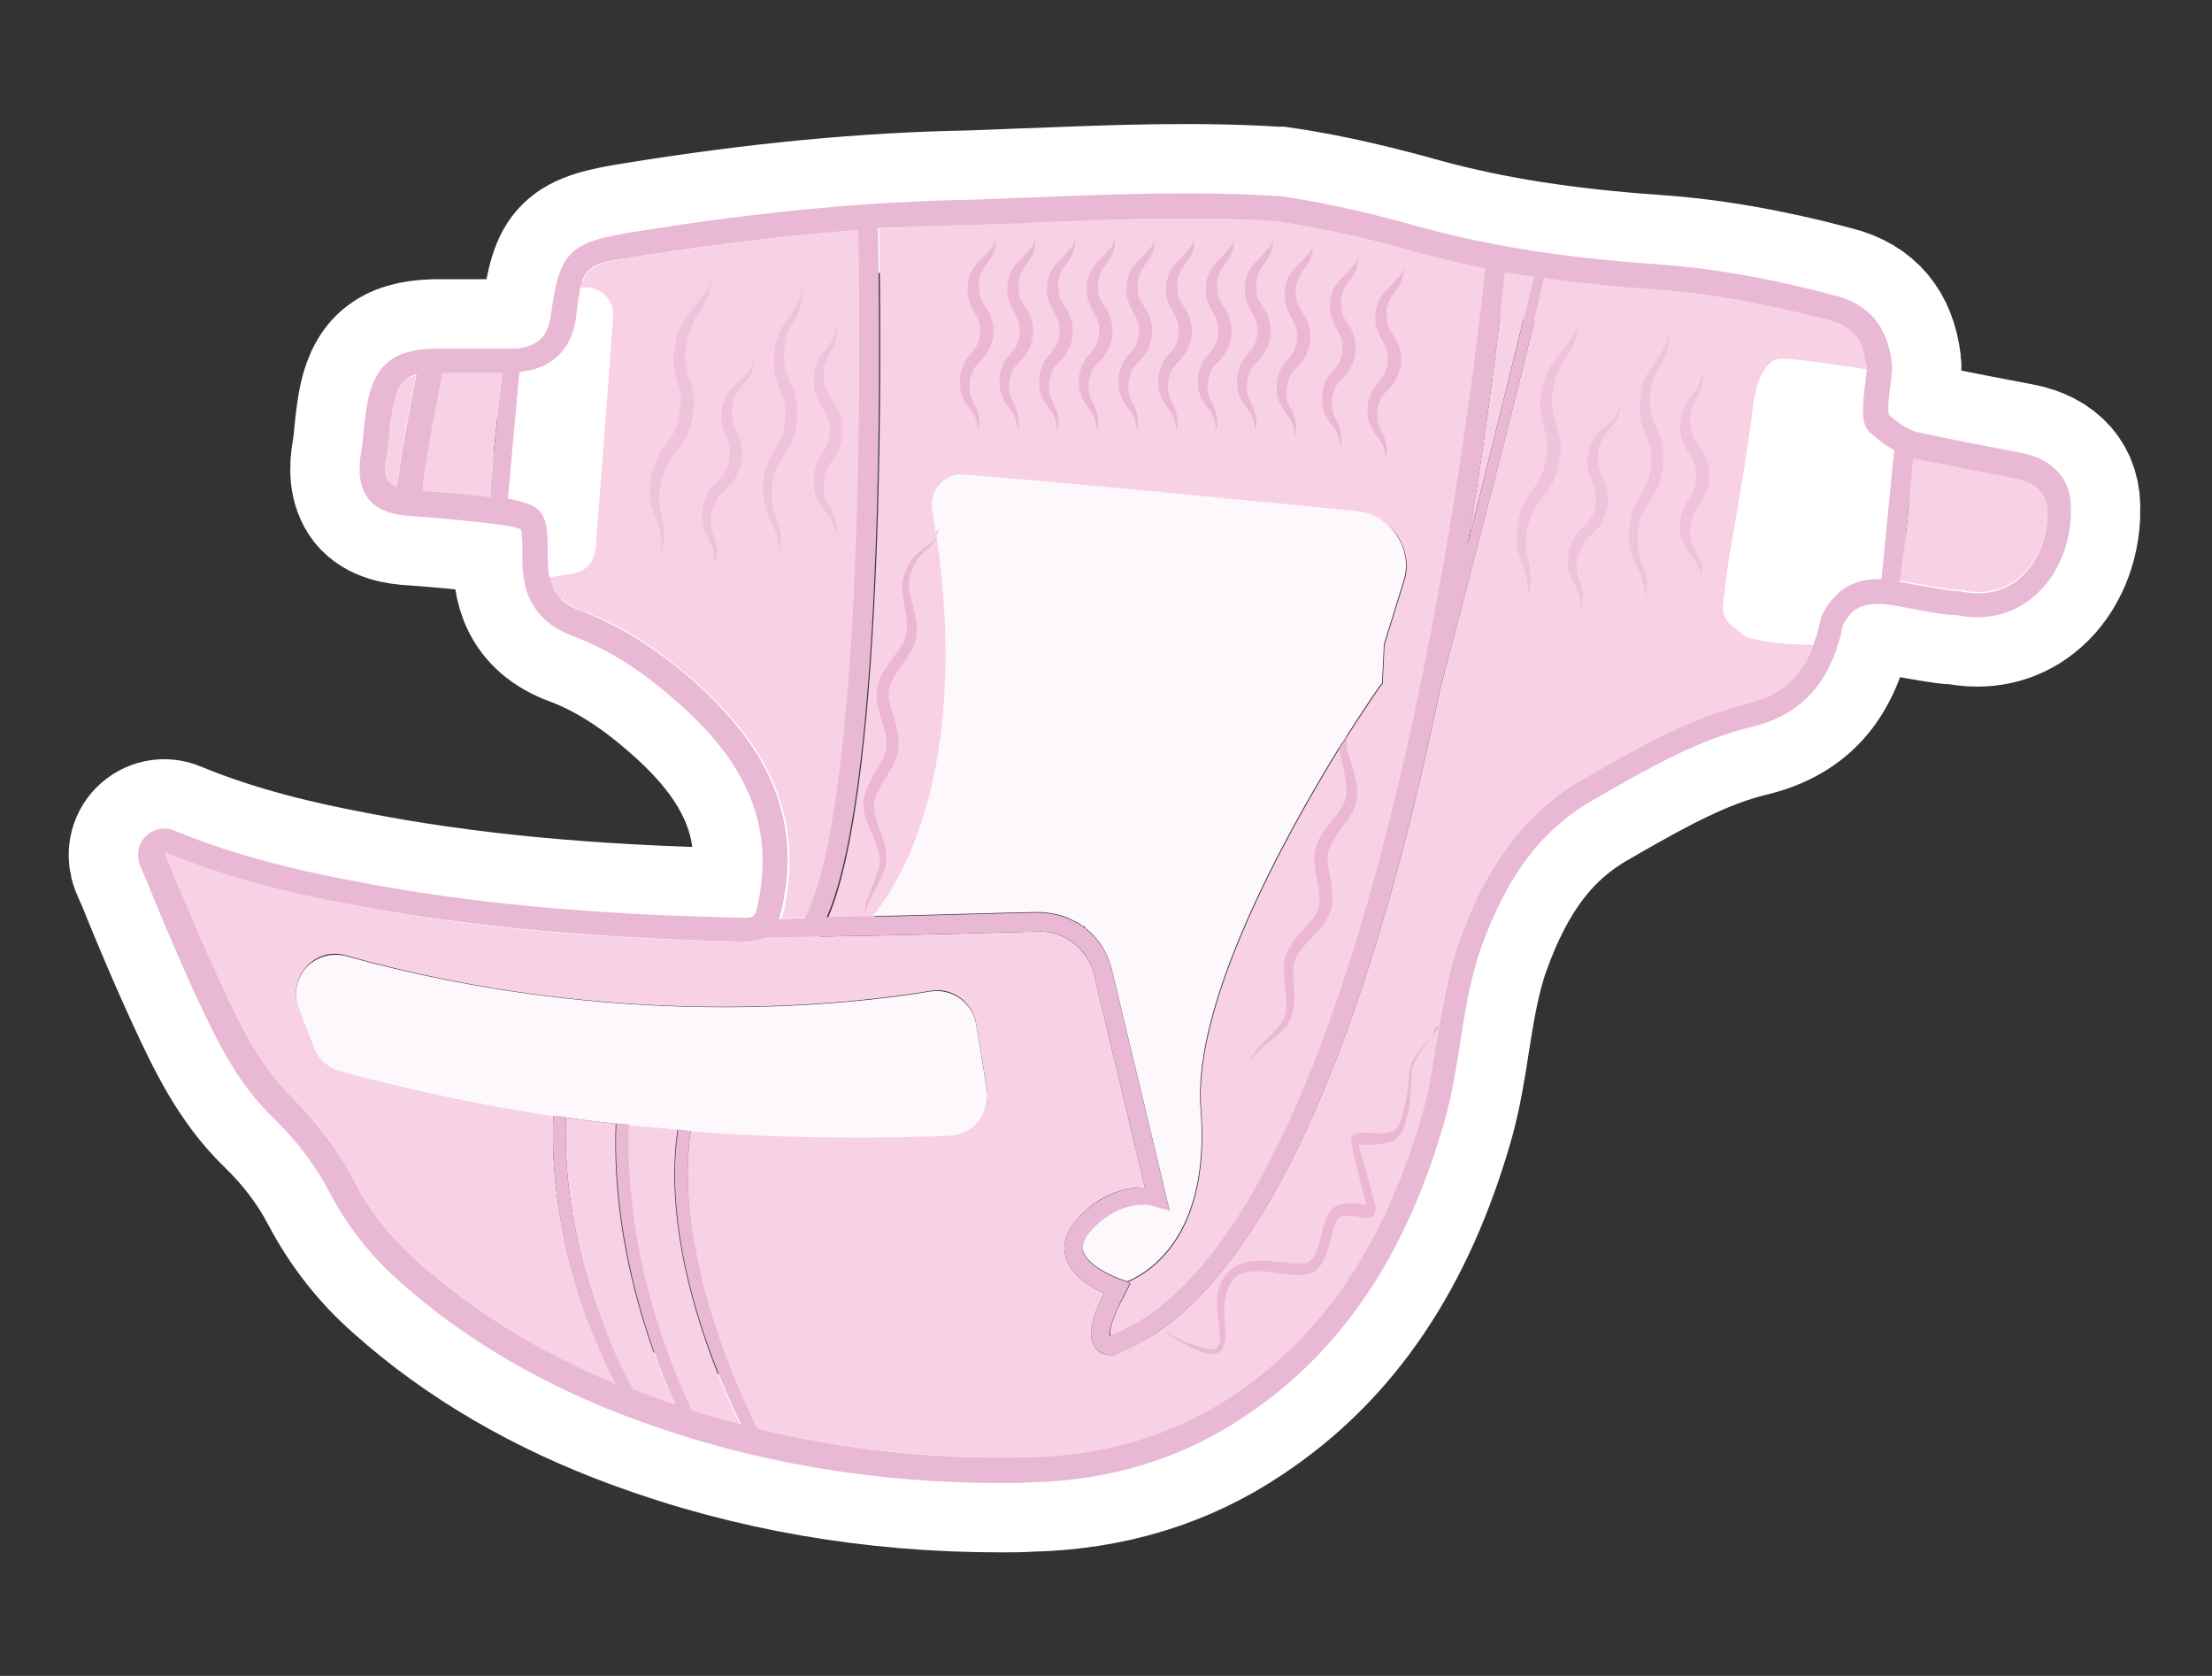
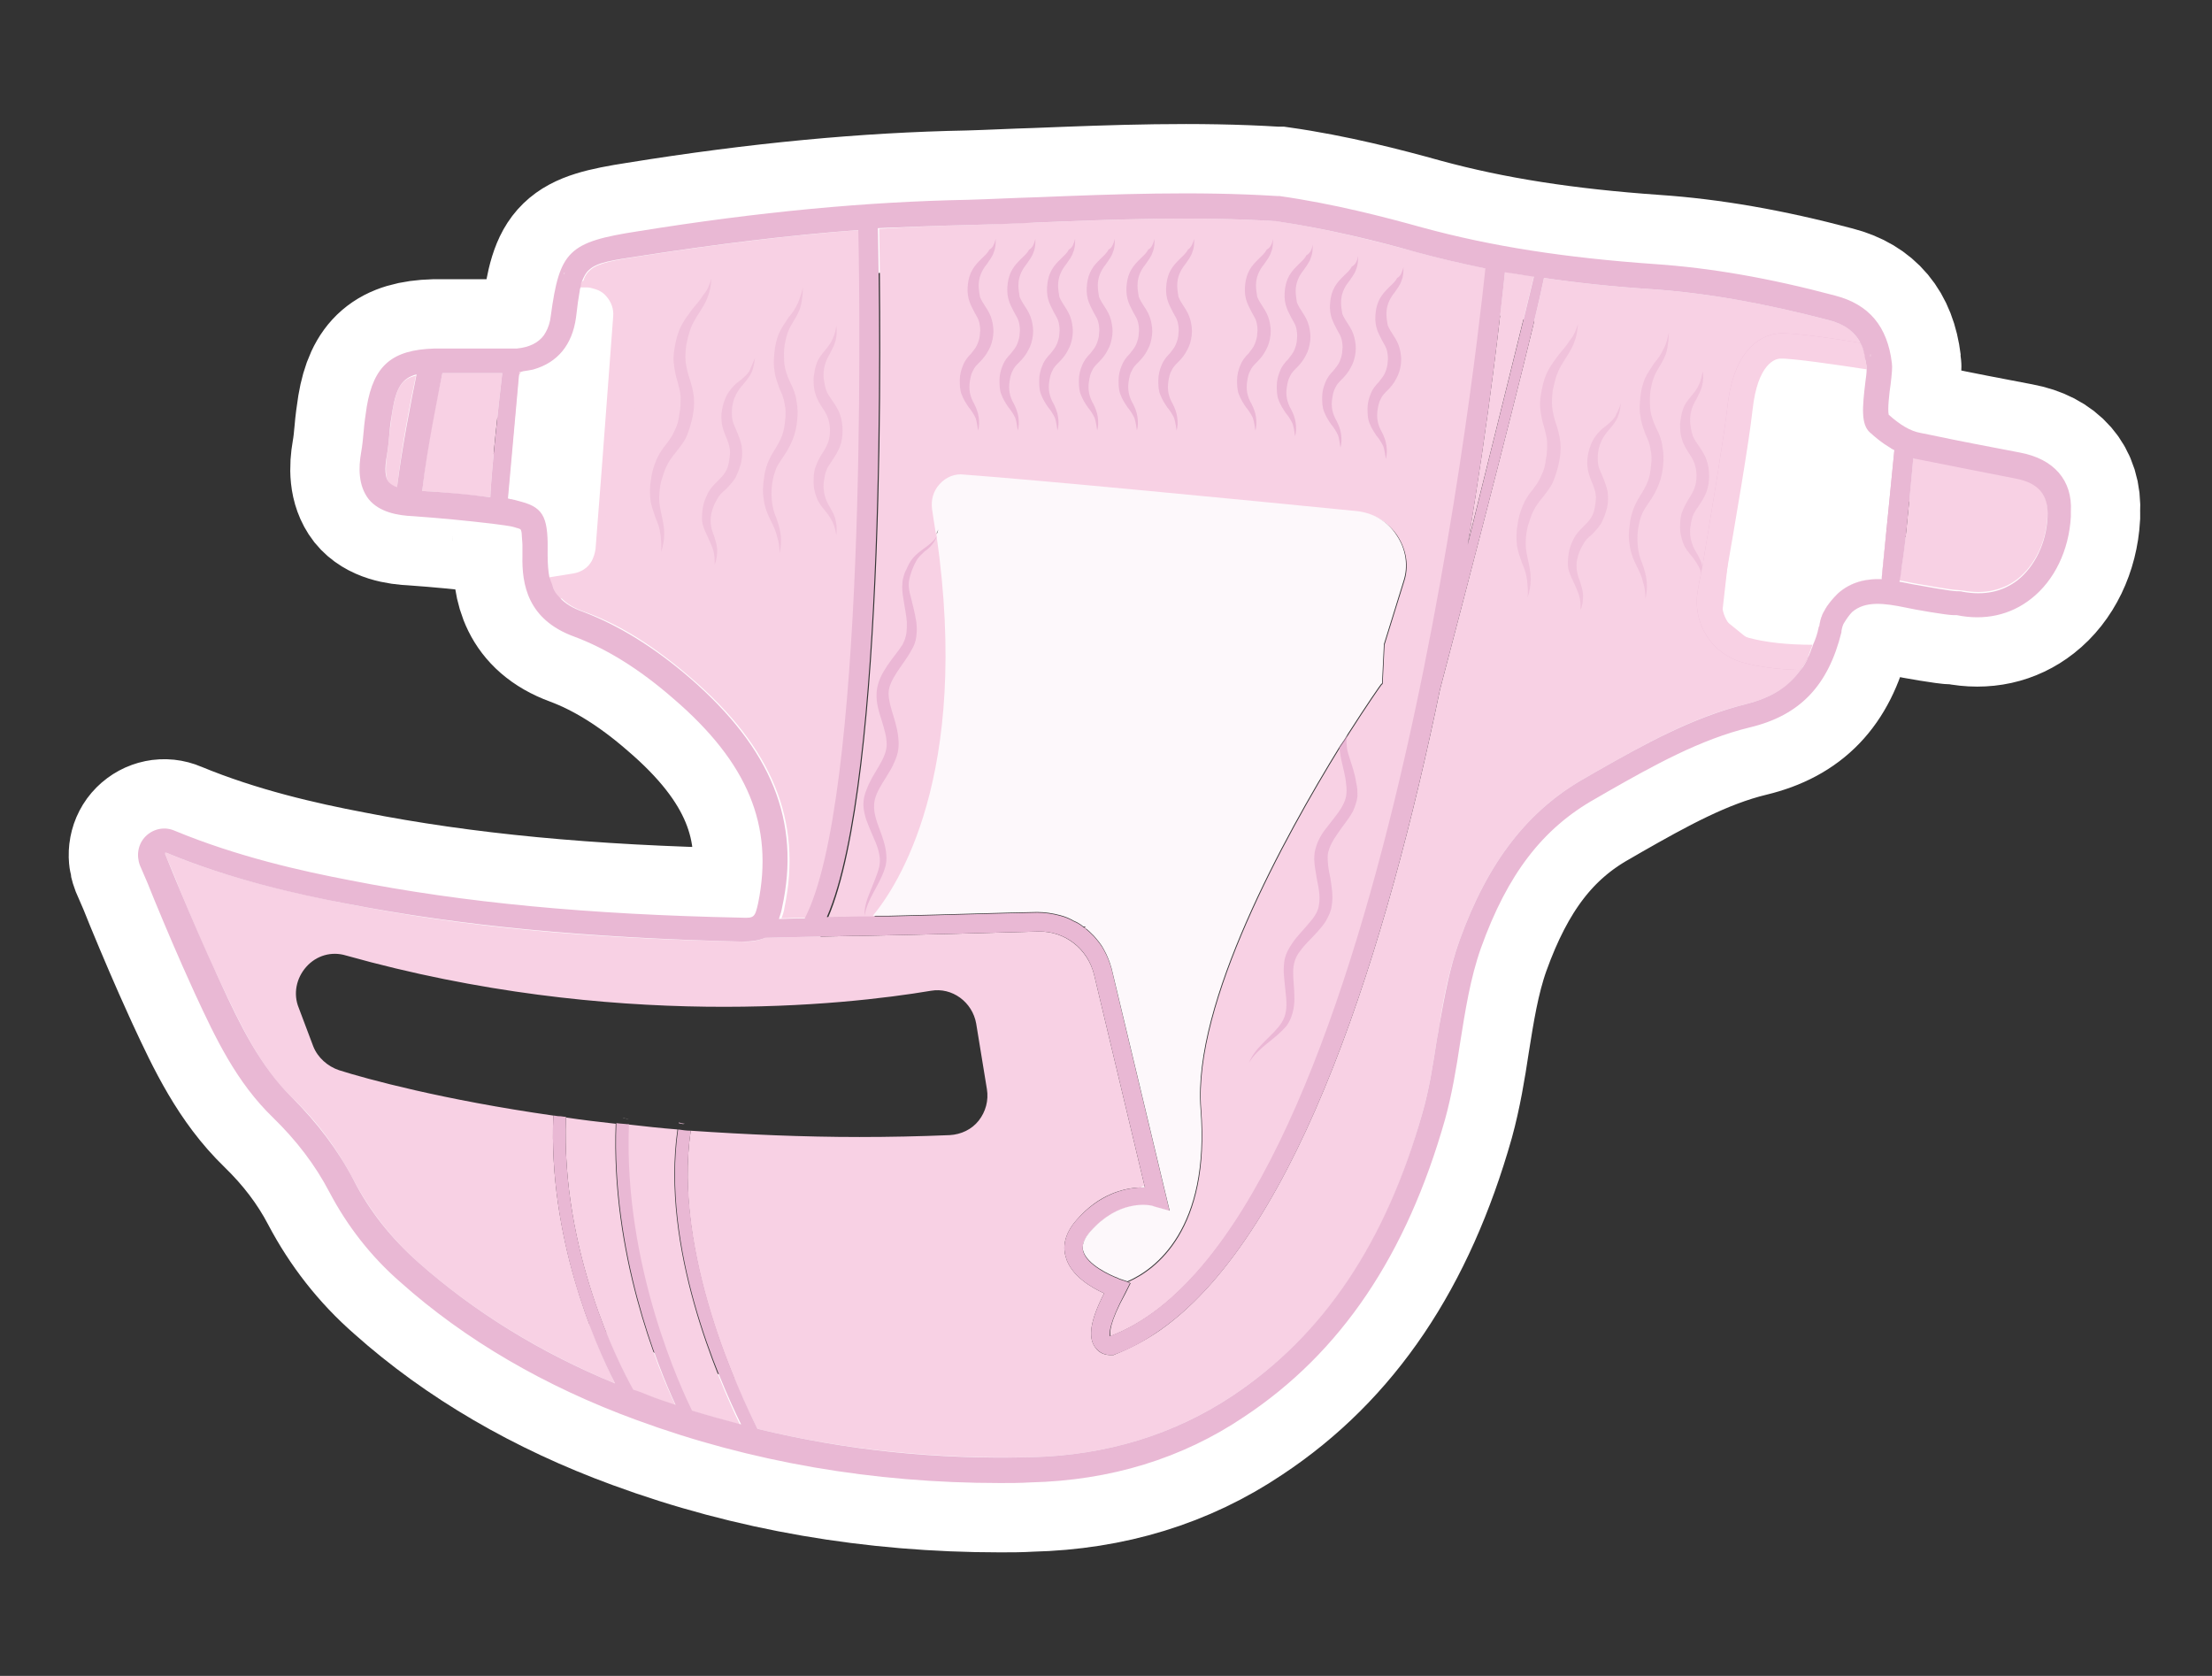
<svg xmlns="http://www.w3.org/2000/svg" version="1.1" id="Слой_1" x="0px" y="0px" viewBox="0 0 351 265.9" style="enable-background:new 0 0 351 265.9;" xml:space="preserve">
  <rect x="0" y="0" width="351" height="265.9" fill="#333333" stroke="none" />
  <style type="text/css"> .st0{fill:none;stroke:#FFFFFF;stroke-width:22;stroke-miterlimit:10;} .st1{fill:#FFBBE2;} .st2{fill:#F8D1E4;} .st3{opacity:0.57;fill:#E0A4CA;} .st4{opacity:0.33;fill:#E0A4CA;} .st5{fill:#E9B8D4;} .st6{fill:#FDF8FB;} .st7{fill:#FFFFFF;} .st8{fill:#AB518A;} .st9{fill:#FCECF4;} .st10{fill:#AB518A;stroke:#FFFFFF;stroke-width:0.5;stroke-miterlimit:10;} .st11{fill:none;stroke:#A9518B;stroke-width:1.5;stroke-linecap:round;stroke-linejoin:round;stroke-miterlimit:10;} .st12{fill:none;stroke:#FFFFFF;stroke-miterlimit:10;} .st13{fill:#E5F4FF;} .st14{fill:none;stroke:#B81823;stroke-width:3;stroke-miterlimit:10;} </style>
  <path class="st0" d="M320.5,71.8c-4.7-0.9-9.5-1.8-14.2-2.8l-1.5-0.3c-1.7-0.3-3.3-1.3-5.1-2.9c-0.2-0.9,0.1-3.5,0.3-4.8 c0.2-1.7,0.3-2.7,0.2-3.4c-0.7-5.8-3.6-9.3-9-10.7c-10.5-2.8-19.8-4.4-28.6-5c-14.2-1-25.9-2.8-36.9-5.8c-6.1-1.7-14.2-3.8-22.7-5 c-0.1,0-0.3,0-0.4,0c-12.8-0.8-25.7-0.3-38.2,0.2c-3.6,0.1-7.2,0.3-10.8,0.4c-16,0.3-33.2,1.9-52.4,5c-11,1.7-12.4,3.1-13.8,13.4 c-0.1,1-0.4,1.9-0.8,2.6c-0.1,0.2-0.2,0.3-0.3,0.5c-0.9,1.2-2.3,1.9-4.3,2.1c-0.4,0-0.8,0-1.3,0c-1.4,0-2.7,0-4.1,0 c-2.5,0-5.1,0-7.7,0c-6.7,0.2-9.6,2.7-10.7,9.2c-0.2,1.3-0.4,2.7-0.5,4c-0.1,1.1-0.2,2.2-0.4,3.3c-0.4,2.3-0.5,5.2,1.2,7.4 c1.7,2.1,4.7,2.6,7.1,2.7c4.2,0.3,8.4,0.7,12.6,1.2c1.3,0.2,2.7,0.3,3.6,0.6c0.2,0.1,0.5,0.1,0.6,0.2c0.1,0,0.2,0.1,0.2,0.1 c0.1,0.1,0.2,0.5,0.2,1c0,0.4,0.1,1,0.1,1.5c0,0.6,0,1.2,0,1.7c-0.1,4.5,0.8,10.1,8.2,12.8c5.1,1.9,10.3,5.1,15.7,9.8 c11.9,10.2,16,20.2,13.5,32.5c-0.5,2.2-0.6,2.4-2.6,2.3c-24.5-0.5-44.2-2.4-62-5.9c-7.9-1.5-18.1-3.8-28-7.9 c-1.6-0.7-3.4-0.3-4.6,0.9s-1.5,3-0.9,4.6c0.8,1.8,1.6,3.7,2.3,5.5c1.9,4.6,3.9,9.3,6,13.9l0.5,1.1c3.2,6.9,6.5,13.9,12.3,19.5 c3.7,3.6,6.7,7.5,9,11.9c2.8,5.3,6.5,10.1,11.2,14.2c10.3,9.2,23,16.6,37.5,21.9c18.2,6.7,37.6,10,57.7,10c1.6,0,3.2,0,4.8-0.1 c12.7-0.3,24.1-3.8,33.9-10.4c15.4-10.2,25.8-25.7,31.9-47.2c1.1-4,1.8-8.2,2.4-12.2c0.8-5,1.6-10.2,3.3-15 c4.2-11.7,9.8-19,18.2-23.7l1.9-1.1c7.2-4.1,14.7-8.3,22.6-10.2c7.9-1.9,12.4-6.6,14.5-15.1l0-0.2c0.1-0.5,0.2-1,0.5-1.4 c0.3-0.5,0.8-1.2,1.2-1.6c2.1-1.8,5.1-1.4,8.5-0.7c1.3,0.3,6.5,1.2,7.6,1.2c0.1,0,0.3,0,0.5,0c4.4,0.9,8.5,0,11.8-2.6 c3.7-2.9,6-7.7,6.3-13c0-0.3,0-0.5,0-0.8C328.9,76.2,325.9,72.8,320.5,71.8z" />
  <g>
    <g>
      <g>
        <path class="st2" d="M76.7,59.2c-2.1,0-4.3,0-6.5,0h0c-0.7,3.1-2.5,11.7-3.2,18.7c3.6,0.2,7.2,0.6,10.8,1 c0.2-4.7,1.4-15.4,1.9-19.7C78.7,59.2,77.7,59.2,76.7,59.2z M238.8,43.1c-0.6,5.8-2.4,22.4-5.9,43.2c4.9-19.8,9.3-37.3,10.5-42.5 C241.8,43.7,240.3,43.4,238.8,43.1z M319.7,75.7c-4.8-0.9-9.6-1.8-14.2-2.8l-1.5-0.3c-0.1,0-0.2,0-0.4-0.1 c-0.2,2-0.5,5.7-0.9,9.5c-0.3,3.2-0.6,5.7-0.9,7.5c-0.1,1-0.3,1.8-0.4,2.6c0.8,0.1,1.5,0.3,2.1,0.4c1.6,0.3,6.2,1.1,6.9,1.1 c0.4,0,0.8,0.1,1.1,0.1c3.3,0.6,6.2,0,8.6-1.8c2.8-2.2,4.6-5.9,4.8-10.1C325.1,78.4,323.5,76.4,319.7,75.7z M296.7,56.1 c0,0.1,0.1,0.3,0.1,0.4l0.1-0.4L296.7,56.1z M136.4,36.5c-10.8,0.8-22.2,2.2-34.5,4.1c-4.6,0.7-6.9,1.1-8.2,2.2 c-0.5,0.4-0.9,1-1.1,1.7c-0.1,0.2-0.1,0.3-0.2,0.5c-0.1,0.3-0.2,0.6-0.2,1c0,0,0,0.1,0,0.1c-0.2,1.1-0.4,2.5-0.6,4.3 c-0.6,4.3-2.9,7.1-6.7,8.2c-0.3,0.1-0.7,0.2-1,0.2c-0.2,0.1-0.4,0.1-0.7,0.1c-0.2,0-0.4,0.1-0.6,0.1h0l0,0l-1.8,20.1 c0.2,0,0.3,0,0.5,0.1c0.2,0,0.3,0.1,0.5,0.1c0.4,0.1,0.8,0.2,1.1,0.3c3.8,1,4.3,2.8,4.2,8.5c0,1.4,0.1,2.6,0.3,3.6 c0,0.1,0,0.1,0.1,0.2c0,0.1,0,0.2,0.1,0.3c0,0.2,0.1,0.3,0.2,0.5c0.3,0.8,0.7,1.5,1.2,2.1c0.9,1,2.1,1.7,3.8,2.3 c5.6,2,11.1,5.5,16.9,10.5c12.9,11.1,17.6,22.7,14.8,36.3c-0.1,0.7-0.3,1.3-0.5,1.8c1.3,0,2.7-0.1,4.1-0.1 C137.6,127.1,136.6,50.3,136.4,36.5z M299.7,70.9c-1-0.6-2-1.4-3-2.3c-1.4-1.3-1.2-3.9-0.7-8c0.1-0.6,0.2-1.4,0.2-2 c0-0.2,0-0.4,0-0.5c0-0.3-0.1-0.7-0.2-1c0-0.2-0.1-0.3-0.1-0.5c0-0.2-0.1-0.3-0.1-0.5c-0.2-0.6-0.4-1.2-0.6-1.7 c-0.9-1.8-2.5-3-5-3.6c-10.2-2.7-19.4-4.3-27.9-4.9c-6.2-0.4-11.9-1-17.3-1.8c-1.3,6.5-6.8,28.3-16.5,65.3 c-8.3,40.1-22.2,85.8-44.2,101.5c0,0,0,0,0,0c0,0,0,0,0,0c-2.4,1.7-4.9,3-7.4,4l-0.2,0.1c-0.2,0-0.3,0-0.5,0 c-0.7,0-1.7-0.2-2.4-1.2c-1.2-1.6-0.8-4.3,1.4-8.6c-2-0.9-5.3-2.8-6.1-5.8c-0.4-1.3-0.4-3.4,1.7-5.8c3.6-4.2,7.6-5.1,10.2-5.2 c0.2,0,0.5,0,0.7,0l-0.1-0.3l-8-33.5c-1-4-4.6-6.9-8.8-6.8c-6.8,0.2-18.4,0.5-28.7,0.7c-0.1,0-0.3,0-0.4,0c-0.1,0-0.2,0-0.3,0 c-5.4,0.1-10.4,0.2-14,0.3h0c-0.9,0.4-2.1,0.7-3.6,0.6c-24.8-0.5-44.7-2.4-62.7-6c-8.1-1.6-18.6-3.9-28.7-8.1c0,0-0.1,0-0.1,0 s-0.1,0-0.1,0c-0.1,0.1-0.1,0.1,0,0.2c0.8,1.9,1.6,3.7,2.3,5.6c1.9,4.5,3.8,9.2,6,13.7l0.5,1.1c3.1,6.5,6.2,13.3,11.4,18.3 c4,3.8,7.2,8.2,9.7,13c2.6,4.9,6,9.3,10.3,13.1c8.8,7.8,19.2,14.2,31.2,19.2c-3.3-6.6-10.6-23.3-9.8-42.5 c-17.5-2.5-29.6-5.8-34-7.2c-1.8-0.6-3.4-2-4.1-3.8l-2.3-6.1c-0.9-2.2-0.4-4.7,1.2-6.5c1.6-1.8,4-2.5,6.3-1.8 c42.4,11.9,79.1,7.9,92.8,5.6c3.4-0.6,6.6,1.8,7.2,5.2l1.7,10.4c0.3,1.8-0.2,3.6-1.3,5c-1.1,1.4-2.8,2.2-4.6,2.3 c-4.8,0.2-9.6,0.3-14.3,0.3c-9,0-18-0.4-26.8-1c-2.9,19.5,7.9,42.2,10.6,47.3c14,3.4,28.6,4.8,43.5,4.5 c11.9-0.3,22.6-3.6,31.8-9.7c14.6-9.7,24.5-24.3,30.2-44.9c1.1-3.8,1.7-7.8,2.3-11.7c0.1-0.5,0.2-1.1,0.3-1.6v0 c0-0.2,0.1-0.4,0.1-0.7c0.7-4.5,1.6-9,3.2-13.4c4.5-12.5,10.9-20.7,20-25.8l1.9-1.1c7.4-4.2,15.2-8.6,23.6-10.6 c3.9-1,6.7-2.6,8.6-5.4c0.3-0.5,0.7-1,1-1.5c0.1-0.2,0.2-0.4,0.3-0.7c0.1-0.2,0.2-0.5,0.3-0.7c0.1-0.3,0.3-0.7,0.4-1.1 c0.3-0.9,0.6-1.8,0.9-2.8l0.1-0.2c0.2-0.7,0.4-1.6,0.8-2.4c0.5-0.9,1.3-2,2.1-2.7c2.1-1.9,4.6-2.4,7-2.3h0v-0.3l2-20.2 C300.3,71.3,300,71.1,299.7,70.9z M98.8,177.4c0.3,0,0.6,0.1,0.9,0.1v0L98.8,177.4z M97.7,178.3c-2.7-0.3-5.3-0.6-7.9-1 c-0.8,21.2,8.4,39.2,10.7,43.3c0.7,0.3,1.5,0.6,2.2,0.8c1.5,0.5,3,1.1,4.5,1.6C104.3,217,96.9,198.8,97.7,178.3z M107.7,178.2 C107.7,178.2,107.7,178.2,107.7,178.2c0.3,0.1,0.6,0.1,0.9,0.2L107.7,178.2z M107.5,179.2c-2.6-0.2-5.3-0.5-7.9-0.8 c-0.9,22.7,8.6,42.5,10,45.4c2.6,0.8,5.2,1.5,7.8,2.2C113.9,218.7,104.8,197.9,107.5,179.2z M172.3,147.1l-0.3,0 c0.1,0.1,0.2,0.2,0.4,0.3L172.3,147.1z M224.8,40c-6-1.6-14-3.7-22.2-4.9c-12.7-0.8-25.5-0.3-37.9,0.2c-3.6,0.1-7.2,0.3-10.8,0.4 c-4.7,0.1-9.5,0.3-14.4,0.6c0.3,13.5,1.3,87.5-8.1,109.3c1.9,0,3.9-0.1,6-0.1c0,0.1,0,0.1,0,0.2c0-0.1,0-0.1,0-0.2h0 c0.4,0,0.9,0,1.3,0c3.8-4.6,15.6-22.1,10.1-60.4v0c0.1-0.3,0.2-0.6,0.3-0.9c-0.1,0.2-0.2,0.5-0.4,0.7c-0.2-1.3-0.4-2.5-0.6-3.9 c-0.2-1.5,0.2-2.9,1.2-4c1-1.1,2.4-1.7,3.9-1.5c12.2,0.9,44.3,4,62.4,5.8c2.5,0.3,4.8,1.6,6.2,3.8c1.4,2.2,1.8,4.8,1,7.2l-3.1,10 l-0.3,6.2l-0.2,0.2c-0.1,0.1-2.2,3.1-5.2,7.8c-0.4,0.7-0.8,1.3-1.3,2v0c-8.8,14.3-23.4,40.7-22.1,57.5 c1.5,19.1-7.2,25.5-11.6,27.4l0.4,0.2l-0.8,1.6c-2.6,4.7-2.5,6.3-2.4,6.8c42.5-16.1,57.9-152.4,59.6-169.4 C232,41.8,228.3,41,224.8,40z M62.3,65.1c-0.2,1.2-0.3,2.4-0.5,3.7c-0.1,1.1-0.2,2.3-0.4,3.5c-0.3,2.2-0.2,3.6,0.3,4.3 c0.3,0.3,0.7,0.6,1.3,0.8c0.7-6.5,2.2-14,3-17.8C63.7,60.1,62.9,61.6,62.3,65.1z" />
        <path class="st2" d="M296.7,56.1c0,0.1,0.1,0.3,0.1,0.4l0.1-0.4L296.7,56.1z" />
      </g>
      <path class="st3" d="M149,84.1c-0.1,0.3-0.2,0.6-0.3,0.9v0c-0.1,0.3-0.3,0.7-0.5,1c-0.4,0.6-0.9,1.1-1.5,1.5 c-0.5,0.5-1,0.9-1.3,1.5c-0.3,0.5-0.6,1.2-0.8,1.8c-0.2,0.6-0.4,1.3-0.4,1.9c0,0.6,0.1,1.3,0.3,1.9c0.3,1.3,0.7,2.7,0.9,4.1 c0.1,0.7,0.1,1.5,0,2.3c-0.1,0.8-0.4,1.6-0.8,2.2c-0.7,1.3-1.6,2.4-2.3,3.5c-0.7,1.1-1.3,2.2-1.3,3.3c0,1.1,0.4,2.4,0.8,3.7 c0.4,1.3,0.8,2.8,0.8,4.4c0,0.8-0.2,1.7-0.5,2.4c-0.3,0.7-0.6,1.4-1,2c-0.7,1.2-1.5,2.3-2,3.5c-0.5,1.2-0.5,2.3-0.2,3.5 c0.3,1.3,0.9,2.5,1.3,3.9c0.4,1.3,0.7,3,0.2,4.4c-0.9,2.8-2.8,4.8-3.2,7.5h0c0,0.1,0,0.1,0,0.2c0-0.1,0-0.1,0-0.2 c-0.1-1.3,0.4-2.7,0.9-3.9c0.5-1.3,1.1-2.6,1.4-3.8c0.3-1.3,0-2.5-0.5-3.8c-0.5-1.2-1.1-2.5-1.6-3.9c-0.2-0.7-0.4-1.5-0.4-2.3 c0-0.8,0.2-1.6,0.5-2.3c0.5-1.4,1.3-2.6,2-3.8c0.7-1.2,1.2-2.3,1.2-3.4c0-1.2-0.4-2.5-0.8-3.8c-0.4-1.3-0.9-2.7-0.8-4.4 c0.1-1.7,0.9-3.1,1.7-4.3c0.8-1.2,1.7-2.2,2.4-3.3c0.3-0.6,0.5-1.1,0.6-1.7c0.1-0.6,0.1-1.2,0.1-1.9c-0.1-1.3-0.4-2.6-0.6-4 c-0.1-0.7-0.2-1.5-0.1-2.2c0-0.4,0.1-0.8,0.2-1.1c0.1-0.3,0.2-0.7,0.4-1c0.3-0.7,0.6-1.3,1.1-1.9c0.5-0.6,1.1-1,1.6-1.4 c0.6-0.4,1.1-0.8,1.6-1.3c0.3-0.3,0.5-0.7,0.7-1v0C148.7,84.6,148.9,84.3,149,84.1z" />
      <path class="st3" d="M215.4,126.4c-0.1,0.8-0.4,1.6-0.7,2.3c-0.7,1.3-1.7,2.4-2.4,3.5c-0.8,1.1-1.4,2.2-1.6,3.3 c-0.1,1.1,0.1,2.5,0.4,3.8c0.2,1.4,0.5,2.9,0.2,4.5c-0.1,0.8-0.5,1.6-0.9,2.3c-0.4,0.7-0.9,1.2-1.4,1.8c-1,1.1-2,2-2.7,3 c-0.8,1-1.1,2.1-1.1,3.4c0,1.3,0.2,2.7,0.2,4.1c0,1.4-0.3,3-1.2,4.3c-1.9,2.3-4.5,3.4-6,5.9c0.5-1.3,1.5-2.4,2.5-3.4 c1-1,2-1.9,2.7-3c0.7-1.1,0.8-2.4,0.7-3.7c-0.1-1.3-0.3-2.7-0.4-4.2c0-0.7,0-1.5,0.2-2.3c0.2-0.8,0.6-1.5,1-2.1 c0.8-1.3,1.9-2.3,2.7-3.3c0.9-1,1.6-2,1.7-3.1c0.2-1.1,0-2.5-0.3-3.8c-0.2-1.4-0.6-2.8-0.4-4.4c0.3-1.7,1.1-3,2-4.1 c0.9-1.2,1.8-2.2,2.4-3.3c0.3-0.6,0.5-1,0.6-1.6c0.1-0.6,0.1-1.2,0-1.9c-0.1-1.3-0.5-2.6-0.8-4c-0.1-0.6-0.2-1.2-0.3-1.8v0 c0.5-0.7,0.9-1.4,1.3-2c-0.1,0.6-0.2,1.1-0.1,1.6c0,0.6,0.2,1.3,0.4,1.9c0.4,1.3,0.9,2.6,1.1,4.1 C215.4,124.9,215.4,125.6,215.4,126.4z" />
      <path class="st3" d="M158,37.9c0,0.7,0,1.4-0.3,2.1c-0.2,0.7-0.7,1.3-1.1,1.9c-0.9,1.1-1.3,2.2-1.3,3.4c0,0.6,0.1,1.2,0.2,1.8 c0.2,0.5,0.5,1,0.9,1.6c0.4,0.6,0.8,1.3,1,2.1c0.2,0.8,0.3,1.6,0.2,2.4c-0.1,0.8-0.3,1.6-0.7,2.3c-0.4,0.8-0.9,1.4-1.4,1.9 c-0.5,0.5-0.9,0.9-1.1,1.4c-0.3,0.5-0.4,1.1-0.5,1.7c-0.2,1.3,0,2.4,0.7,3.6c0.3,0.6,0.6,1.3,0.7,2.1c0.1,0.7,0.1,1.5-0.1,2.1 c-0.1-0.7-0.2-1.4-0.4-2c-0.3-0.6-0.6-1.1-1.1-1.7c-0.4-0.6-0.8-1.2-1.1-2c-0.3-0.7-0.3-1.6-0.3-2.3c0-0.8,0.2-1.6,0.5-2.3 c0.3-0.8,0.8-1.4,1.3-1.9c0.4-0.5,0.8-1,1-1.5c0.2-0.5,0.4-1.1,0.4-1.7c0.1-0.6,0-1.2-0.1-1.7c-0.1-0.5-0.4-1-0.8-1.7 c-0.3-0.6-0.7-1.3-0.9-2.1c-0.2-0.8-0.2-1.6-0.1-2.4c0.1-0.8,0.3-1.5,0.7-2.2c0.4-0.7,0.9-1.2,1.4-1.7c0.5-0.5,1-0.9,1.3-1.5 C157.6,39.3,157.8,38.6,158,37.9z" />
      <path class="st3" d="M164.3,37.9c0,0.7,0,1.4-0.3,2.1c-0.2,0.7-0.7,1.3-1.1,1.9c-0.9,1.1-1.3,2.2-1.3,3.4c0,0.6,0.1,1.2,0.2,1.8 c0.2,0.5,0.5,1,0.9,1.6c0.4,0.6,0.8,1.3,1,2.1c0.2,0.8,0.3,1.6,0.2,2.4c-0.1,0.8-0.3,1.6-0.7,2.3c-0.4,0.8-0.9,1.4-1.4,1.9 c-0.5,0.5-0.9,0.9-1.1,1.4c-0.3,0.5-0.4,1.1-0.5,1.7c-0.2,1.3,0,2.4,0.7,3.6c0.3,0.6,0.6,1.3,0.7,2.1c0.1,0.7,0.1,1.5-0.1,2.1 c-0.1-0.7-0.2-1.4-0.4-2c-0.3-0.6-0.6-1.1-1.1-1.7c-0.4-0.6-0.8-1.2-1.1-2c-0.3-0.7-0.3-1.6-0.3-2.3c0-0.8,0.2-1.6,0.5-2.3 c0.3-0.8,0.8-1.4,1.3-1.9c0.4-0.5,0.8-1,1-1.5c0.2-0.5,0.4-1.1,0.4-1.7c0.1-0.6,0-1.2-0.1-1.7c-0.1-0.5-0.4-1-0.8-1.7 c-0.3-0.6-0.7-1.3-0.9-2.1c-0.2-0.8-0.2-1.6-0.1-2.4c0.1-0.8,0.3-1.5,0.7-2.2c0.4-0.7,0.9-1.2,1.4-1.7c0.5-0.5,1-0.9,1.3-1.5 C163.9,39.3,164.1,38.6,164.3,37.9z" />
      <path class="st3" d="M170.6,37.9c0,0.7,0,1.4-0.3,2.1c-0.2,0.7-0.7,1.3-1.1,1.9c-0.9,1.1-1.3,2.2-1.3,3.4c0,0.6,0.1,1.2,0.2,1.8 c0.2,0.5,0.5,1,0.9,1.6c0.4,0.6,0.8,1.3,1,2.1c0.2,0.8,0.3,1.6,0.2,2.4c-0.1,0.8-0.3,1.6-0.7,2.3c-0.4,0.8-0.9,1.4-1.4,1.9 c-0.5,0.5-0.9,0.9-1.1,1.4c-0.3,0.5-0.4,1.1-0.5,1.7c-0.2,1.3,0,2.4,0.7,3.6c0.3,0.6,0.6,1.3,0.7,2.1c0.1,0.7,0.1,1.5-0.1,2.1 c-0.1-0.7-0.2-1.4-0.4-2c-0.3-0.6-0.6-1.1-1.1-1.7c-0.4-0.6-0.8-1.2-1.1-2c-0.3-0.7-0.3-1.6-0.3-2.3c0-0.8,0.2-1.6,0.5-2.3 c0.3-0.8,0.8-1.4,1.3-1.9c0.4-0.5,0.8-1,1-1.5c0.2-0.5,0.4-1.1,0.4-1.7c0.1-0.6,0-1.2-0.1-1.7c-0.1-0.5-0.4-1-0.8-1.7 c-0.3-0.6-0.7-1.3-0.9-2.1c-0.2-0.8-0.2-1.6-0.1-2.4c0.1-0.8,0.3-1.5,0.7-2.2c0.4-0.7,0.9-1.2,1.4-1.7c0.5-0.5,1-0.9,1.3-1.5 C170.2,39.3,170.4,38.6,170.6,37.9z" />
      <path class="st3" d="M176.9,37.9c0,0.7,0,1.4-0.3,2.1c-0.2,0.7-0.7,1.3-1.1,1.9c-0.9,1.1-1.3,2.2-1.3,3.4c0,0.6,0.1,1.2,0.2,1.8 c0.2,0.5,0.5,1,0.9,1.6c0.4,0.6,0.8,1.3,1,2.1c0.2,0.8,0.3,1.6,0.2,2.4c-0.1,0.8-0.3,1.6-0.7,2.3c-0.4,0.8-0.9,1.4-1.4,1.9 c-0.5,0.5-0.9,0.9-1.1,1.4c-0.3,0.5-0.4,1.1-0.5,1.7c-0.2,1.3,0,2.4,0.7,3.6c0.3,0.6,0.6,1.3,0.7,2.1c0.1,0.7,0.1,1.5-0.1,2.1 c-0.1-0.7-0.2-1.4-0.4-2c-0.3-0.6-0.6-1.1-1.1-1.7c-0.4-0.6-0.8-1.2-1.1-2c-0.3-0.7-0.3-1.6-0.3-2.3c0-0.8,0.2-1.6,0.5-2.3 c0.3-0.8,0.8-1.4,1.3-1.9c0.4-0.5,0.8-1,1-1.5c0.2-0.5,0.4-1.1,0.4-1.7c0.1-0.6,0-1.2-0.1-1.7c-0.1-0.5-0.4-1-0.8-1.7 c-0.3-0.6-0.7-1.3-0.9-2.1c-0.2-0.8-0.2-1.6-0.1-2.4c0.1-0.8,0.3-1.5,0.7-2.2c0.4-0.7,0.9-1.2,1.4-1.7c0.5-0.5,1-0.9,1.3-1.5 C176.5,39.3,176.7,38.6,176.9,37.9z" />
      <path class="st3" d="M183.2,37.9c0,0.7,0,1.4-0.3,2.1c-0.2,0.7-0.7,1.3-1.1,1.9c-0.9,1.1-1.3,2.2-1.3,3.4c0,0.6,0.1,1.2,0.2,1.8 c0.2,0.5,0.5,1,0.9,1.6c0.4,0.6,0.8,1.3,1,2.1c0.2,0.8,0.3,1.6,0.2,2.4c-0.1,0.8-0.3,1.6-0.7,2.3c-0.4,0.8-0.9,1.4-1.4,1.9 c-0.5,0.5-0.9,0.9-1.1,1.4c-0.3,0.5-0.4,1.1-0.5,1.7c-0.2,1.3,0,2.4,0.7,3.6c0.3,0.6,0.6,1.3,0.7,2.1c0.1,0.7,0.1,1.5-0.1,2.1 c-0.1-0.7-0.2-1.4-0.4-2c-0.3-0.6-0.6-1.1-1.1-1.7c-0.4-0.6-0.8-1.2-1.1-2c-0.3-0.7-0.3-1.6-0.3-2.3c0-0.8,0.2-1.6,0.5-2.3 c0.3-0.8,0.8-1.4,1.3-1.9c0.4-0.5,0.8-1,1-1.5c0.2-0.5,0.4-1.1,0.4-1.7c0.1-0.6,0-1.2-0.1-1.7c-0.1-0.5-0.4-1-0.8-1.7 c-0.3-0.6-0.7-1.3-0.9-2.1c-0.2-0.8-0.2-1.6-0.1-2.4c0.1-0.8,0.3-1.5,0.7-2.2c0.4-0.7,0.9-1.2,1.4-1.7c0.5-0.5,1-0.9,1.3-1.5 C182.8,39.3,183,38.6,183.2,37.9z" />
      <path class="st3" d="M189.5,37.9c0,0.7,0,1.4-0.3,2.1c-0.2,0.7-0.7,1.3-1.1,1.9c-0.9,1.1-1.3,2.2-1.3,3.4c0,0.6,0.1,1.2,0.2,1.8 c0.2,0.5,0.5,1,0.9,1.6c0.4,0.6,0.8,1.3,1,2.1c0.2,0.8,0.3,1.6,0.2,2.4c-0.1,0.8-0.3,1.6-0.7,2.3c-0.4,0.8-0.9,1.4-1.4,1.9 c-0.5,0.5-0.9,0.9-1.1,1.4c-0.3,0.5-0.4,1.1-0.5,1.7c-0.2,1.3,0,2.4,0.7,3.6c0.3,0.6,0.6,1.3,0.7,2.1c0.1,0.7,0.1,1.5-0.1,2.1 c-0.1-0.7-0.2-1.4-0.4-2c-0.3-0.6-0.6-1.1-1.1-1.7c-0.4-0.6-0.8-1.2-1.1-2c-0.3-0.7-0.3-1.6-0.3-2.3c0-0.8,0.2-1.6,0.5-2.3 c0.3-0.8,0.8-1.4,1.3-1.9c0.4-0.5,0.8-1,1-1.5c0.2-0.5,0.4-1.1,0.4-1.7c0.1-0.6,0-1.2-0.1-1.7c-0.1-0.5-0.4-1-0.8-1.7 c-0.3-0.6-0.7-1.3-0.9-2.1c-0.2-0.8-0.2-1.6-0.1-2.4c0.1-0.8,0.3-1.5,0.7-2.2c0.4-0.7,0.9-1.2,1.4-1.7c0.5-0.5,1-0.9,1.3-1.5 C189,39.3,189.3,38.6,189.5,37.9z" />
-       <path class="st3" d="M195.8,37.9c0,0.7,0,1.4-0.3,2.1c-0.2,0.7-0.7,1.3-1.1,1.9c-0.9,1.1-1.3,2.2-1.3,3.4c0,0.6,0.1,1.2,0.2,1.8 c0.2,0.5,0.5,1,0.9,1.6c0.4,0.6,0.8,1.3,1,2.1c0.2,0.8,0.3,1.6,0.2,2.4c-0.1,0.8-0.3,1.6-0.7,2.3c-0.4,0.8-0.9,1.4-1.4,1.9 c-0.5,0.5-0.9,0.9-1.1,1.4c-0.3,0.5-0.4,1.1-0.5,1.7c-0.2,1.3,0,2.4,0.7,3.6c0.3,0.6,0.6,1.3,0.7,2.1c0.1,0.7,0.1,1.5-0.1,2.1 c-0.1-0.7-0.2-1.4-0.4-2c-0.3-0.6-0.6-1.1-1.1-1.7c-0.4-0.6-0.8-1.2-1.1-2c-0.3-0.7-0.3-1.6-0.3-2.3c0-0.8,0.2-1.6,0.5-2.3 c0.3-0.8,0.8-1.4,1.3-1.9c0.4-0.5,0.8-1,1-1.5c0.2-0.5,0.4-1.1,0.4-1.7c0.1-0.6,0-1.2-0.1-1.7c-0.1-0.5-0.4-1-0.8-1.7 c-0.3-0.6-0.7-1.3-0.9-2.1c-0.2-0.8-0.2-1.6-0.1-2.4c0.1-0.8,0.3-1.5,0.7-2.2c0.4-0.7,0.9-1.2,1.4-1.7c0.5-0.5,1-0.9,1.3-1.5 C195.3,39.3,195.6,38.6,195.8,37.9z" />
      <path class="st3" d="M202,37.9c0,0.7,0,1.4-0.3,2.1c-0.2,0.7-0.7,1.3-1.1,1.9c-0.9,1.1-1.3,2.2-1.3,3.4c0,0.6,0.1,1.2,0.2,1.8 c0.2,0.5,0.5,1,0.9,1.6c0.4,0.6,0.8,1.3,1,2.1c0.2,0.8,0.3,1.6,0.2,2.4c-0.1,0.8-0.3,1.6-0.7,2.3c-0.4,0.8-0.9,1.4-1.4,1.9 c-0.5,0.5-0.9,0.9-1.1,1.4c-0.3,0.5-0.4,1.1-0.5,1.7c-0.2,1.3,0,2.4,0.7,3.6c0.3,0.6,0.6,1.3,0.7,2.1c0.1,0.7,0.1,1.5-0.1,2.1 c-0.1-0.7-0.2-1.4-0.4-2c-0.3-0.6-0.6-1.1-1.1-1.7c-0.4-0.6-0.8-1.2-1.1-2c-0.3-0.7-0.3-1.6-0.3-2.3c0-0.8,0.2-1.6,0.5-2.3 c0.3-0.8,0.8-1.4,1.3-1.9c0.4-0.5,0.8-1,1-1.5c0.2-0.5,0.4-1.1,0.4-1.7c0.1-0.6,0-1.2-0.1-1.7c-0.1-0.5-0.4-1-0.8-1.7 c-0.3-0.6-0.7-1.3-0.9-2.1c-0.2-0.8-0.2-1.6-0.1-2.4c0.1-0.8,0.3-1.5,0.7-2.2c0.4-0.7,0.9-1.2,1.4-1.7c0.5-0.5,1-0.9,1.3-1.5 C201.6,39.3,201.9,38.6,202,37.9z" />
      <path class="st3" d="M208.3,38.8c0,0.7,0,1.4-0.3,2.1c-0.2,0.7-0.7,1.3-1.1,1.9c-0.9,1.1-1.3,2.2-1.3,3.4c0,0.6,0.1,1.2,0.2,1.8 c0.2,0.5,0.5,1,0.9,1.6c0.4,0.6,0.8,1.3,1,2.1c0.2,0.8,0.3,1.6,0.2,2.4c-0.1,0.8-0.3,1.6-0.7,2.3c-0.4,0.8-0.9,1.4-1.4,1.9 c-0.5,0.5-0.9,0.9-1.1,1.4c-0.3,0.5-0.4,1.1-0.5,1.7c-0.2,1.3,0,2.4,0.7,3.6c0.3,0.6,0.6,1.3,0.7,2.1c0.1,0.7,0.1,1.5-0.1,2.1 c-0.1-0.7-0.2-1.4-0.4-2c-0.3-0.6-0.6-1.1-1.1-1.7c-0.4-0.6-0.8-1.2-1.1-2c-0.3-0.7-0.3-1.6-0.3-2.3c0-0.8,0.2-1.6,0.5-2.3 c0.3-0.8,0.8-1.4,1.3-1.9c0.4-0.5,0.8-1,1-1.5c0.2-0.5,0.4-1.1,0.4-1.7c0.1-0.6,0-1.2-0.1-1.7c-0.1-0.5-0.4-1-0.8-1.7 c-0.3-0.6-0.7-1.3-0.9-2.1c-0.2-0.8-0.2-1.6-0.1-2.4c0.1-0.8,0.3-1.5,0.7-2.2c0.4-0.7,0.9-1.2,1.4-1.7c0.5-0.5,1-0.9,1.3-1.5 C207.9,40.2,208.2,39.5,208.3,38.8z" />
      <path class="st3" d="M215.5,40.6c0,0.7,0,1.4-0.3,2.1c-0.2,0.7-0.7,1.3-1.1,1.9c-0.9,1.1-1.3,2.2-1.3,3.4c0,0.6,0.1,1.2,0.2,1.8 c0.2,0.5,0.5,1,0.9,1.6c0.4,0.6,0.8,1.3,1,2.1c0.2,0.8,0.3,1.6,0.2,2.4c-0.1,0.8-0.3,1.6-0.7,2.3c-0.4,0.8-0.9,1.4-1.4,1.9 c-0.5,0.5-0.9,0.9-1.1,1.4c-0.3,0.5-0.4,1.1-0.5,1.7c-0.2,1.3,0,2.4,0.7,3.6c0.3,0.6,0.6,1.3,0.7,2.1c0.1,0.7,0.1,1.5-0.1,2.1 c-0.1-0.7-0.2-1.4-0.4-2c-0.3-0.6-0.6-1.1-1.1-1.7c-0.4-0.6-0.8-1.2-1.1-2c-0.3-0.7-0.3-1.6-0.3-2.3c0-0.8,0.2-1.6,0.5-2.3 c0.3-0.8,0.8-1.4,1.3-1.9c0.4-0.5,0.8-1,1-1.5c0.2-0.5,0.4-1.1,0.4-1.7c0.1-0.6,0-1.2-0.1-1.7c-0.1-0.5-0.4-1-0.8-1.7 c-0.3-0.6-0.7-1.3-0.9-2.1c-0.2-0.8-0.2-1.6-0.1-2.4c0.1-0.8,0.3-1.5,0.7-2.2c0.4-0.7,0.9-1.2,1.4-1.7c0.5-0.5,1-0.9,1.3-1.5 C215.1,42,215.4,41.3,215.5,40.6z" />
      <path class="st3" d="M222.7,42.4c0,0.7,0,1.4-0.3,2.1c-0.2,0.7-0.7,1.3-1.1,1.9c-0.9,1.1-1.3,2.2-1.3,3.4c0,0.6,0.1,1.2,0.2,1.8 c0.2,0.5,0.5,1,0.9,1.6c0.4,0.6,0.8,1.3,1,2.1c0.2,0.8,0.3,1.6,0.2,2.4c-0.1,0.8-0.3,1.6-0.7,2.3c-0.4,0.8-0.9,1.4-1.4,1.9 c-0.5,0.5-0.9,0.9-1.1,1.4c-0.3,0.5-0.4,1.1-0.5,1.7c-0.2,1.3,0,2.4,0.7,3.6c0.3,0.6,0.6,1.3,0.7,2.1c0.1,0.7,0.1,1.5-0.1,2.1 c-0.1-0.7-0.2-1.4-0.4-2c-0.3-0.6-0.6-1.1-1.1-1.7c-0.4-0.6-0.8-1.2-1.1-2c-0.3-0.7-0.3-1.6-0.3-2.3c0-0.8,0.2-1.6,0.5-2.3 c0.3-0.8,0.8-1.4,1.3-1.9c0.4-0.5,0.8-1,1-1.5c0.2-0.5,0.4-1.1,0.4-1.7c0.1-0.6,0-1.2-0.1-1.7c-0.1-0.5-0.4-1-0.8-1.7 c-0.3-0.6-0.7-1.3-0.9-2.1c-0.2-0.8-0.2-1.6-0.1-2.4c0.1-0.8,0.3-1.5,0.7-2.2c0.4-0.7,0.9-1.2,1.4-1.7c0.5-0.5,1-0.9,1.3-1.5 C222.3,43.8,222.5,43.1,222.7,42.4z" />
      <path class="st4" d="M250.4,51.4c-0.1,1-0.2,1.9-0.6,2.9c-0.3,0.9-0.9,1.8-1.4,2.6c-0.5,0.8-1,1.6-1.3,2.4 c-0.3,0.8-0.5,1.7-0.7,2.6c-0.1,0.9-0.2,1.8-0.1,2.7c0.1,0.9,0.3,1.7,0.6,2.6c0.3,0.9,0.6,2,0.7,3c0.1,1.1,0,2.1-0.2,3.1 c-0.2,1-0.5,2-0.9,3c-0.4,1-1.1,1.8-1.7,2.6c-0.6,0.7-1.1,1.4-1.5,2.2c-0.4,0.8-0.6,1.6-0.9,2.5c-0.2,0.9-0.3,1.8-0.3,2.7 c0,0.9,0.2,1.8,0.4,2.7c0.2,0.9,0.4,1.9,0.4,2.9c0,1-0.2,2-0.5,2.9c0.1-1,0-1.9-0.1-2.8c-0.1-0.9-0.4-1.8-0.8-2.7 c-0.3-0.9-0.7-1.9-0.8-2.9c-0.1-1-0.1-2.1,0.1-3.1c0.1-1,0.4-2,0.8-3c0.4-1,1-1.9,1.6-2.6c0.6-0.8,1.1-1.5,1.4-2.3 c0.4-0.8,0.6-1.6,0.7-2.5c0.2-0.9,0.2-1.8,0.2-2.6c0-0.9-0.3-1.7-0.5-2.6c-0.3-0.9-0.5-2-0.6-3c-0.1-1.1,0.1-2.1,0.3-3.1 c0.2-1,0.5-2,1-2.9c0.5-0.9,1.1-1.7,1.7-2.5c0.6-0.7,1.2-1.4,1.7-2.2C249.8,53.2,250.1,52.3,250.4,51.4z" />
      <path class="st4" d="M257.2,64c-0.1,0.7-0.2,1.5-0.5,2.2c-0.3,0.7-0.8,1.3-1.3,1.9c-1,1.1-1.6,2.2-1.8,3.6c-0.1,0.7-0.1,1.3,0,2 c0.1,0.6,0.4,1.2,0.7,1.9c0.3,0.7,0.6,1.5,0.8,2.4c0.1,0.9,0.1,1.7-0.1,2.6c-0.2,0.8-0.5,1.6-0.9,2.4c-0.5,0.8-1.1,1.4-1.6,1.9 c-0.6,0.5-1,0.9-1.3,1.5c-0.3,0.5-0.6,1.1-0.8,1.8c-0.4,1.3-0.3,2.6,0.3,4c0.2,0.7,0.5,1.5,0.5,2.3c0,0.8-0.1,1.6-0.4,2.3 c0-0.8,0-1.5-0.2-2.2c-0.2-0.7-0.5-1.3-0.8-2c-0.3-0.7-0.7-1.4-0.9-2.2c-0.2-0.8-0.1-1.7,0-2.5c0.1-0.8,0.4-1.6,0.8-2.4 c0.4-0.8,1-1.4,1.5-1.9c0.5-0.5,1-1,1.3-1.5c0.3-0.5,0.5-1.1,0.6-1.8c0.1-0.7,0.2-1.3,0.1-1.9c-0.1-0.6-0.3-1.2-0.6-1.9 c-0.3-0.7-0.6-1.5-0.7-2.4c-0.1-0.9,0-1.7,0.2-2.5c0.2-0.8,0.5-1.6,1-2.3c0.5-0.7,1.1-1.3,1.7-1.7c0.6-0.5,1.1-0.9,1.5-1.5 C256.6,65.4,257,64.7,257.2,64z" />
      <path class="st4" d="M270.2,58.9c0.1,0.7,0.1,1.5-0.1,2.3c-0.2,0.8-0.6,1.5-0.9,2.1c-0.8,1.3-1.1,2.5-1,3.9 c0.1,0.7,0.2,1.3,0.4,1.9c0.2,0.6,0.6,1.1,1,1.7c0.4,0.6,0.9,1.3,1.2,2.2c0.3,0.8,0.4,1.7,0.4,2.5c0,0.8-0.1,1.7-0.4,2.5 c-0.3,0.8-0.8,1.6-1.2,2.2c-0.4,0.6-0.8,1.1-1,1.7c-0.2,0.6-0.3,1.2-0.4,1.9c-0.1,1.4,0.2,2.6,1,3.9c0.4,0.7,0.8,1.4,0.9,2.1 c0.2,0.8,0.2,1.5,0.1,2.3c-0.1-0.7-0.3-1.5-0.6-2.1c-0.3-0.6-0.7-1.2-1.2-1.8c-0.5-0.6-1-1.2-1.3-2c-0.3-0.8-0.5-1.6-0.5-2.4 c0-0.8,0-1.7,0.3-2.5c0.3-0.8,0.7-1.6,1.1-2.2c0.4-0.6,0.7-1.2,0.9-1.7c0.2-0.6,0.3-1.2,0.3-1.9c0-0.7-0.1-1.3-0.3-1.9 c-0.2-0.6-0.5-1.1-0.9-1.7c-0.4-0.6-0.9-1.4-1.1-2.2c-0.3-0.8-0.3-1.7-0.3-2.5c0.1-0.8,0.2-1.6,0.5-2.4c0.3-0.8,0.8-1.4,1.3-2 c0.5-0.6,0.9-1.1,1.2-1.8C269.9,60.4,270,59.7,270.2,58.9z" />
      <path class="st4" d="M264.8,52.8c0,0.9-0.1,1.9-0.3,2.8c-0.2,0.9-0.7,1.8-1.2,2.6c-0.5,0.8-0.9,1.6-1.1,2.4 c-0.2,0.8-0.4,1.7-0.4,2.6c0,0.9,0,1.7,0.2,2.5c0.2,0.8,0.5,1.6,0.9,2.4c0.4,0.8,0.8,1.8,0.9,2.8c0.2,1,0.2,2,0.1,3 c-0.1,1-0.3,2-0.7,3c-0.4,1-0.9,1.9-1.4,2.6c-0.5,0.8-1,1.4-1.3,2.2c-0.3,0.8-0.5,1.6-0.6,2.5c-0.1,0.9-0.1,1.7,0,2.6 c0.1,0.9,0.3,1.7,0.7,2.6c0.3,0.9,0.6,1.8,0.7,2.8c0.1,1,0,1.9-0.2,2.8c0-0.9-0.1-1.8-0.4-2.7c-0.2-0.9-0.6-1.7-1-2.5 c-0.4-0.8-0.8-1.7-1-2.7c-0.2-1-0.3-2-0.2-2.9c0.1-1,0.2-2,0.5-2.9c0.3-1,0.8-1.9,1.3-2.7c0.5-0.8,0.9-1.5,1.2-2.3 c0.3-0.8,0.4-1.6,0.5-2.5c0.1-0.9,0.1-1.7-0.1-2.5c-0.1-0.8-0.4-1.6-0.8-2.4c-0.3-0.9-0.7-1.8-0.8-2.9c-0.2-1-0.1-2,0-3 c0.1-1,0.3-1.9,0.7-2.9c0.4-0.9,1-1.7,1.5-2.5c0.6-0.7,1.1-1.4,1.5-2.3C264.4,54.6,264.6,53.7,264.8,52.8z" />
      <path class="st4" d="M112.9,44.2c-0.1,1-0.2,1.9-0.6,2.9c-0.3,0.9-0.9,1.8-1.4,2.6c-0.5,0.8-1,1.6-1.3,2.4 c-0.3,0.8-0.5,1.7-0.7,2.6c-0.1,0.9-0.2,1.8-0.1,2.7c0.1,0.9,0.3,1.7,0.6,2.6c0.3,0.9,0.6,2,0.7,3c0.1,1.1,0,2.1-0.2,3.1 c-0.2,1-0.5,2-0.9,3c-0.4,1-1.1,1.8-1.7,2.6c-0.6,0.7-1.1,1.4-1.5,2.2c-0.4,0.8-0.6,1.6-0.9,2.5c-0.2,0.9-0.3,1.8-0.3,2.7 c0,0.9,0.2,1.8,0.4,2.7c0.2,0.9,0.4,1.9,0.4,2.9c0,1-0.2,2-0.5,2.9c0.1-1,0-1.9-0.1-2.8c-0.1-0.9-0.4-1.8-0.8-2.7 c-0.3-0.9-0.7-1.9-0.8-2.9c-0.1-1-0.1-2.1,0.1-3.1c0.1-1,0.4-2,0.8-3c0.4-1,1-1.9,1.6-2.6c0.6-0.8,1.1-1.5,1.4-2.3 c0.4-0.8,0.6-1.6,0.7-2.5c0.2-0.9,0.2-1.8,0.2-2.6c0-0.9-0.3-1.7-0.5-2.6c-0.3-0.9-0.5-2-0.6-3c-0.1-1.1,0.1-2.1,0.3-3.1 c0.2-1,0.5-2,1-2.9c0.5-0.9,1.1-1.7,1.7-2.5c0.6-0.7,1.2-1.4,1.7-2.2C112.3,46,112.6,45.1,112.9,44.2z" />
      <path class="st4" d="M119.8,56.8c-0.1,0.7-0.2,1.5-0.5,2.2c-0.3,0.7-0.8,1.3-1.3,1.9c-1,1.1-1.6,2.2-1.8,3.6c-0.1,0.7-0.1,1.3,0,2 c0.1,0.6,0.4,1.2,0.7,1.9c0.3,0.7,0.6,1.5,0.8,2.4c0.1,0.9,0.1,1.7-0.1,2.6c-0.2,0.8-0.5,1.6-0.9,2.4c-0.5,0.8-1.1,1.4-1.6,1.9 c-0.6,0.5-1,0.9-1.3,1.5c-0.3,0.5-0.6,1.1-0.8,1.8c-0.4,1.3-0.3,2.6,0.3,4c0.2,0.7,0.5,1.5,0.5,2.3c0,0.8-0.1,1.6-0.4,2.3 c0-0.8,0-1.5-0.2-2.2c-0.2-0.7-0.5-1.3-0.8-2c-0.3-0.7-0.7-1.4-0.9-2.2c-0.2-0.8-0.1-1.7,0-2.5c0.1-0.8,0.4-1.6,0.8-2.4 c0.4-0.8,1-1.4,1.5-1.9c0.5-0.5,1-1,1.3-1.5c0.3-0.5,0.5-1.1,0.6-1.8c0.1-0.7,0.2-1.3,0.1-1.9c-0.1-0.6-0.3-1.2-0.6-1.9 c-0.3-0.7-0.6-1.5-0.7-2.4c-0.1-0.9,0-1.7,0.2-2.5c0.2-0.8,0.5-1.6,1-2.3c0.5-0.7,1.1-1.3,1.7-1.7c0.6-0.5,1.1-0.9,1.5-1.5 C119.2,58.2,119.5,57.5,119.8,56.8z" />
      <path class="st4" d="M132.7,51.7c0.1,0.7,0.1,1.5-0.1,2.3c-0.2,0.8-0.6,1.5-0.9,2.1c-0.8,1.3-1.1,2.5-1,3.9 c0.1,0.7,0.2,1.3,0.4,1.9c0.2,0.6,0.6,1.1,1,1.7c0.4,0.6,0.9,1.3,1.2,2.2c0.3,0.8,0.4,1.7,0.4,2.5c0,0.8-0.1,1.7-0.4,2.5 c-0.3,0.8-0.8,1.6-1.2,2.2c-0.4,0.6-0.8,1.1-1,1.7c-0.2,0.6-0.3,1.2-0.4,1.9c-0.1,1.4,0.2,2.6,1,3.9c0.4,0.7,0.8,1.4,0.9,2.1 c0.2,0.8,0.2,1.5,0.1,2.3c-0.1-0.7-0.3-1.5-0.6-2.1c-0.3-0.6-0.7-1.2-1.2-1.8c-0.5-0.6-1-1.2-1.3-2c-0.3-0.8-0.5-1.6-0.5-2.4 c0-0.8,0-1.7,0.3-2.5c0.3-0.8,0.7-1.6,1.1-2.2c0.4-0.6,0.7-1.2,0.9-1.7c0.2-0.6,0.3-1.2,0.3-1.9c0-0.7-0.1-1.3-0.3-1.9 c-0.2-0.6-0.5-1.1-0.9-1.7c-0.4-0.6-0.9-1.4-1.1-2.2c-0.3-0.8-0.3-1.7-0.3-2.5c0.1-0.8,0.2-1.6,0.5-2.4c0.3-0.8,0.8-1.4,1.3-2 c0.5-0.6,0.9-1.1,1.2-1.8C132.4,53.2,132.6,52.5,132.7,51.7z" />
      <path class="st4" d="M127.4,45.6c0,0.9-0.1,1.9-0.3,2.8c-0.2,0.9-0.7,1.8-1.2,2.6c-0.5,0.8-0.9,1.6-1.1,2.4 c-0.2,0.8-0.4,1.7-0.4,2.6c0,0.9,0,1.7,0.2,2.5c0.2,0.8,0.5,1.6,0.9,2.4c0.4,0.8,0.8,1.8,0.9,2.8c0.2,1,0.2,2,0.1,3 c-0.1,1-0.3,2-0.7,3c-0.4,1-0.9,1.9-1.4,2.6c-0.5,0.8-1,1.4-1.3,2.2c-0.3,0.8-0.5,1.6-0.6,2.5c-0.1,0.9-0.1,1.7,0,2.6 c0.1,0.9,0.3,1.7,0.7,2.6c0.3,0.9,0.6,1.8,0.7,2.8c0.1,1,0,1.9-0.2,2.8c0-0.9-0.1-1.8-0.4-2.7c-0.2-0.9-0.6-1.7-1-2.5 c-0.4-0.8-0.8-1.7-1-2.7c-0.2-1-0.3-2-0.2-2.9c0.1-1,0.2-2,0.5-2.9c0.3-1,0.8-1.9,1.3-2.7c0.5-0.8,0.9-1.5,1.2-2.3 c0.3-0.8,0.4-1.6,0.5-2.5c0.1-0.9,0.1-1.7-0.1-2.5c-0.1-0.8-0.4-1.6-0.8-2.4c-0.3-0.9-0.7-1.8-0.8-2.9c-0.2-1-0.1-2,0-3 c0.1-1,0.3-1.9,0.7-2.9c0.4-0.9,1-1.7,1.5-2.5c0.6-0.7,1.1-1.4,1.5-2.3C126.9,47.4,127.2,46.5,127.4,45.6z" />
      <path class="st2" d="M101.8,44.1c-0.2-0.7-0.6-1-0.9-1.2c-0.8-0.4-3.2-0.4-7.2,0c-0.5,0.4-0.9,1-1.1,1.7c-0.1,0.2-0.1,0.3-0.2,0.5 c-0.1,0.3-0.2,0.6-0.2,1c0,0,0,0,0.1,0c1.1-0.1,2.2-0.2,3.2-0.3c0,0,0,0,0,0c0.4,0,0.8-0.1,1.2-0.1c0.3,0,0.6,0,0.8,0 c0.6,0,1.1,0,1.5,0c0,0.4,0,1,0,1.8c0,0.4,0,0.7,0,1.1c0,0,0,0,0,0c-0.2,5.6-1.2,16.5-2.1,25.7c-0.6,6.4-1.2,12.1-1.6,14.8 c-0.1,0.4-0.1,0.8-0.1,1v0c0,0,0,0-0.1,0c-1.3,0.6-4.7,1.8-7.8,2c0,0.1,0,0.2,0.1,0.3c0,0.2,0.1,0.3,0.2,0.5 c0.3,0.8,0.7,1.5,1.2,2.1c4.1-0.5,8.2-2.1,8.9-3.1C98.9,90.1,102.5,46.9,101.8,44.1z M89.5,43.3l0,0.3c0.1-0.1,0.1-0.2,0.1-0.3 C89.6,43.3,89.5,43.3,89.5,43.3z" />
      <path class="st5" d="M84.8,58.7c-0.4,3.5-2,16.8-2,21c-0.4-0.1-0.7-0.2-1.1-0.3c-0.2,0-0.3-0.1-0.5-0.1c-0.2,0-0.3-0.1-0.5-0.1 l1.8-20.1l0,0h0c0.2,0,0.4,0,0.6-0.1c0.2,0,0.5-0.1,0.7-0.1C84.1,58.9,84.5,58.8,84.8,58.7z" />
      <path class="st5" d="M298.6,91.6v-1.5c-1.3,0-2,0.9-2.1,1.3c0.5-1.5,1.6-11.6,2.4-20.6l1,0.1c0.3,0.2,0.6,0.3,0.9,0.5L298.6,91.6z " />
      <g>
        <path class="st6" d="M148.6,84.8L148.6,84.8c0,0.1,0,0.2,0,0.2c0.1-0.3,0.2-0.6,0.3-0.9C148.9,84.3,148.7,84.6,148.6,84.8z M181.5,188.1c-0.2,0.1-0.4,0.2-0.6,0.3c0.2,0,0.5,0,0.7,0L181.5,188.1z M135.3,148.5L135.3,148.5l0.3,0 C135.5,148.5,135.4,148.5,135.3,148.5z" />
      </g>
-       <path class="st3" d="M228.3,162.6c0,0.2-0.1,0.4-0.1,0.7v0c-0.4,0.4-0.8,0.9-1.1,1.3c-0.6,0.7-1.2,1.5-1.7,2.3 c-0.5,0.8-1,1.6-1.3,2.4c0,0.2-0.1,0.4-0.1,0.6l0,0.7l-0.1,1.4c-0.1,1-0.1,1.9-0.2,2.9c-0.1,1-0.3,1.9-0.6,2.9 c-0.3,1-0.6,2-1.6,2.9c-0.2,0.2-0.6,0.4-0.9,0.5c-0.3,0.1-0.5,0.1-0.8,0.2c-0.5,0.1-1,0.1-1.6,0.2c-0.9,0-1.9,0-2.6,0 c0.1,0.4,0.2,0.8,0.3,1.2l0.8,2.7c0.5,1.8,1,3.7,1.5,5.6c0.1,0.3,0.1,0.5,0.1,0.9c0,0,0,0.2-0.1,0.3c0,0.1-0.1,0.3-0.2,0.5 c-0.2,0.2-0.5,0.3-0.6,0.4c-0.3,0.1-0.5,0-0.6,0c-0.6,0-1.1-0.1-1.5-0.2c-0.9-0.1-1.8-0.2-2.4,0c-1,0.1-1.4,2.3-1.9,4.1 c-0.2,0.9-0.5,1.9-1,2.9c-0.1,0.2-0.3,0.5-0.4,0.7c-0.2,0.2-0.4,0.5-0.6,0.7c-0.2,0.2-0.5,0.4-0.8,0.5c-0.3,0.1-0.6,0.2-0.9,0.3 c-1.1,0.2-2.2,0.1-3.1,0l-2.8-0.4c-1.8-0.2-3.7-0.3-5,0.6c-0.7,0.4-1.1,1.1-1.5,1.9c-0.3,0.8-0.5,1.6-0.6,2.5 c-0.1,0.9,0,1.8,0,2.8c0.1,1,0.2,1.9,0.1,2.9c-0.1,0.5-0.2,1.1-0.5,1.6c-0.2,0.2-0.4,0.5-0.7,0.6c-0.3,0.1-0.6,0.1-0.8,0.1 c-1.1,0-2-0.4-2.9-0.8c-1.8-0.8-3.4-1.8-4.9-2.9c0,0,0,0,0,0c0,0,0,0,0,0c1.6,0.9,3.3,1.8,5.1,2.4c0.9,0.3,1.8,0.6,2.7,0.6 c0.4,0,0.7-0.2,0.9-0.5c0.2-0.3,0.3-0.7,0.3-1.1c0-1.8-0.5-3.7-0.5-5.7c0-2,0.6-4.2,2.5-5.6c0.9-0.7,2-0.9,3.1-1.1 c1-0.1,2.1-0.1,3,0l2.9,0.3c0.9,0.1,1.8,0.1,2.6,0c1.2-0.2,1.9-2,2.3-3.8c0.2-0.9,0.4-1.8,0.8-2.8c0.2-0.5,0.4-1,0.8-1.6 c0.4-0.6,1.1-1,1.7-1.1c1.2-0.3,2.3-0.2,3.3,0c0.2,0,0.5,0.1,0.7,0.1c-0.4-1.7-0.9-3.5-1.3-5.2l-0.7-2.8c-0.1-0.5-0.2-0.9-0.3-1.5 c0-0.1-0.1-0.2-0.1-0.5c0-0.1,0-0.2,0-0.4c0-0.2,0.1-0.5,0.3-0.6c0.1-0.2,0.3-0.3,0.4-0.3c0.1,0,0.3-0.1,0.4-0.1 c0.2,0,0.4,0,0.5-0.1c1.1,0,2,0.1,2.9,0.1c0.4,0,0.9,0,1.3-0.1c0.2,0,0.4-0.1,0.6-0.1c0.1,0,0.1-0.1,0.2-0.1c0.1,0,0.1,0,0.2-0.1 c0.5-0.4,0.9-1.2,1.2-2.1c0.3-0.8,0.5-1.8,0.7-2.7c0.2-0.9,0.3-1.8,0.4-2.8l0.1-1.4l0.1-0.7c0-0.2,0.1-0.6,0.2-0.8 c0.4-1,1-1.8,1.6-2.5c0.6-0.8,1.2-1.5,1.9-2.2C227.2,163.6,227.8,163.1,228.3,162.6z" />
      <path class="st5" d="M99.7,177.4L99.7,177.4c-0.3,0-0.6,0-0.9,0L99.7,177.4z" />
      <path class="st5" d="M108.7,178.3c-0.3,0-0.6,0-1-0.1c0,0,0-0.1,0-0.1L108.7,178.3z" />
      <path class="st5" d="M273.3,95.2c0,0.2,0,0.5,0,0.7c0,0.1,0,0.3,0,0.4v0c0.1,1.1,0.6,2.1,1.2,2.9l0,0c0.2,0.2,0.3,0.4,0.5,0.6 c0.1,0.1,0.3,0.2,0.4,0.4c0.1,0.1,0.3,0.2,0.4,0.3c0,0,0,0,0,0c0.1,0.1,0.2,0.1,0.3,0.2c0.2,0.1,0.3,0.2,0.5,0.2c0,0,0,0,0,0 c0.3,0.1,0.6,0.2,0.9,0.3c2.6,0.7,6,1.1,10.1,1.1c-0.1,0.4-0.3,0.7-0.4,1.1c-0.1,0.2-0.2,0.5-0.3,0.7c-0.1,0.2-0.2,0.4-0.3,0.7 c-0.3,0.5-0.6,1.1-1,1.5c-3.6-0.1-6.6-0.5-9.1-1.2c-4.9-1.4-8-6.2-7.1-11.4c0.1-0.8,0.3-1.6,0.5-2.6v0c0-0.3,0.1-0.6,0.2-1v0 c1.3-7.8,3.4-20.3,4-25.5c1.1-10.1,6.1-11.5,8.1-11.7c2.2-0.2,9.3,0.9,13,1.5c0.3,0.5,0.5,1.1,0.6,1.7c0.1,0.2,0.1,0.3,0.1,0.5 c0,0.2,0.1,0.3,0.1,0.5c0.1,0.3,0.1,0.7,0.2,1c0,0.1,0,0.3,0,0.5c-4.5-0.7-12.1-1.8-13.7-1.7c-0.8,0-3.6,0.8-4.4,8.1 c-0.6,5.4-2.8,18.2-4.3,26.8c0,0,0,0,0,0c-0.2,0.9-0.3,1.7-0.4,2.5C273.3,94.6,273.3,94.9,273.3,95.2z" />
      <path class="st5" d="M296.9,56.2l-0.1,0.4c0-0.1-0.1-0.3-0.1-0.4L296.9,56.2z" />
      <path class="st5" d="M184.3,210.9C184.3,210.9,184.3,210.9,184.3,210.9C184.3,210.9,184.3,210.9,184.3,210.9 C184.3,210.9,184.3,210.9,184.3,210.9z" />
      <path class="st5" d="M137.2,145.5c0,0.1,0,0.1,0,0.2C137.2,145.6,137.2,145.5,137.2,145.5C137.2,145.5,137.2,145.5,137.2,145.5z" />
      <g>
        <path class="st6" d="M107.7,178.2C107.7,178.2,107.7,178.2,107.7,178.2c0.3,0.1,0.6,0.1,0.9,0.2L107.7,178.2z M98.8,177.4 c0.3,0,0.6,0.1,0.9,0.1v0L98.8,177.4z" />
        <path class="st6" d="M98.8,177.4c0.3,0,0.6,0.1,0.9,0.1v0L98.8,177.4z M107.7,178.2C107.7,178.2,107.7,178.2,107.7,178.2 c0.3,0.1,0.6,0.1,0.9,0.2L107.7,178.2z" />
-         <path class="st6" d="M156.6,172.9l-1.7-10.4c-0.6-3.4-3.8-5.7-7.2-5.2c-13.8,2.3-50.4,6.2-92.8-5.6c-2.3-0.6-4.7,0.1-6.3,1.8 c-1.6,1.8-2.1,4.3-1.2,6.5l2.3,6.1c0.7,1.8,2.2,3.2,4.1,3.8c4.4,1.3,16.5,4.6,34,7.2c0.3,0,0.6,0.1,0.9,0.1 c0.4,0,0.7,0.1,1.1,0.1c2.6,0.4,5.3,0.7,7.9,1c0.7,0.1,1.3,0.1,2,0.2c2.6,0.3,5.2,0.5,7.9,0.8c0.7,0.1,1.3,0.1,2,0.2 c8.9,0.7,17.8,1,26.8,1c4.8,0,9.5-0.1,14.3-0.3c1.8-0.1,3.5-0.9,4.6-2.3C156.4,176.5,156.9,174.6,156.6,172.9z M99.7,177.5 c-0.3,0-0.6-0.1-0.9-0.1L99.7,177.5L99.7,177.5z M107.7,178.3C107.7,178.2,107.7,178.2,107.7,178.3l1,0.1 C108.3,178.3,108,178.3,107.7,178.3z" />
      </g>
    </g>
    <g>
      <path class="st7" d="M300.6,71.4l-2,20.2v0.3h0c-2.4-0.1-4.9,0.4-7,2.3c-0.7,0.7-1.6,1.7-2.1,2.7c-0.5,0.8-0.7,1.7-0.8,2.4 l-0.1,0.2c-0.2,1-0.5,1.9-0.9,2.8c-0.1,0.4-0.3,0.7-0.4,1.1c-0.1,0.2-0.2,0.5-0.3,0.7c-3.4,1.4-7.2-0.2-7.2-0.2l-7.1-5.6l4.1-37.4 l3.9-5.4l15.4,1.1c0,0.2,0.1,0.3,0.1,0.5c0.1,0.3,0.1,0.7,0.2,1c0,0.1,0,0.3,0,0.5c0,0.5-0.1,1.3-0.2,2c-0.5,4.1-0.7,6.7,0.7,8 c1,0.9,2,1.7,3,2.3C300,71.1,300.3,71.3,300.6,71.4z" />
      <path class="st2" d="M274.6,99.2c0.2,0.2,0.3,0.4,0.5,0.6c0.1,0.1,0.3,0.2,0.4,0.4c0.1,0.1,0.3,0.2,0.4,0.3c0,0,0,0,0,0 c0.1,0.1,0.2,0.1,0.3,0.2c0.2,0.1,0.3,0.2,0.5,0.2L274.6,99.2z M273.4,94.4c-0.1,0.3-0.1,0.5-0.1,0.8c0,0.2,0,0.5,0,0.7 c0,0.1,0,0.3,0,0.4l0.5-4.4C273.7,92.7,273.5,93.6,273.4,94.4z M274.6,99.2c0.2,0.2,0.3,0.4,0.5,0.6c0.1,0.1,0.3,0.2,0.4,0.4 c0.1,0.1,0.3,0.2,0.4,0.3c0,0,0,0,0,0c0.1,0.1,0.2,0.1,0.3,0.2c0.2,0.1,0.3,0.2,0.5,0.2L274.6,99.2z M273.4,94.4 c-0.1,0.3-0.1,0.5-0.1,0.8c0,0.2,0,0.5,0,0.7c0,0.1,0,0.3,0,0.4l0.5-4.4C273.7,92.7,273.5,93.6,273.4,94.4z M274.6,99.2 c0.2,0.2,0.3,0.4,0.5,0.6c0.1,0.1,0.3,0.2,0.4,0.4c0.1,0.1,0.3,0.2,0.4,0.3c0,0,0,0,0,0c0.1,0.1,0.2,0.1,0.3,0.2 c0.2,0.1,0.3,0.2,0.5,0.2L274.6,99.2z M273.4,94.4c-0.1,0.3-0.1,0.5-0.1,0.8c0,0.2,0,0.5,0,0.7c0,0.1,0,0.3,0,0.4l0.5-4.4 C273.7,92.7,273.5,93.6,273.4,94.4z M274.6,99.2c0.2,0.2,0.3,0.4,0.5,0.6c0.1,0.1,0.3,0.2,0.4,0.4c0.1,0.1,0.3,0.2,0.4,0.3 c0,0,0,0,0,0c0.1,0.1,0.2,0.1,0.3,0.2c0.2,0.1,0.3,0.2,0.5,0.2L274.6,99.2z M273.4,94.4c-0.1,0.3-0.1,0.5-0.1,0.8 c0,0.2,0,0.5,0,0.7c0,0.1,0,0.3,0,0.4l0.5-4.4C273.7,92.7,273.5,93.6,273.4,94.4z M274.6,99.2c0.2,0.2,0.3,0.4,0.5,0.6 c0.1,0.1,0.3,0.2,0.4,0.4c0.1,0.1,0.3,0.2,0.4,0.3c0,0,0,0,0,0c0.1,0.1,0.2,0.1,0.3,0.2c0.2,0.1,0.3,0.2,0.5,0.2L274.6,99.2z M273.4,94.4c-0.1,0.3-0.1,0.5-0.1,0.8c0,0.2,0,0.5,0,0.7c0,0.1,0,0.3,0,0.4l0.5-4.4C273.7,92.7,273.5,93.6,273.4,94.4z M274.6,99.2c0.2,0.2,0.3,0.4,0.5,0.6c0.1,0.1,0.3,0.2,0.4,0.4c0.1,0.1,0.3,0.2,0.4,0.3c0,0,0,0,0,0c0.1,0.1,0.2,0.1,0.3,0.2 c0.2,0.1,0.3,0.2,0.5,0.2L274.6,99.2z M273.4,94.4c-0.1,0.3-0.1,0.5-0.1,0.8c0,0.2,0,0.5,0,0.7c0,0.1,0,0.3,0,0.4l0.5-4.4 C273.7,92.7,273.5,93.6,273.4,94.4z M298.5,91.9L298.5,91.9l0-0.3L298.5,91.9z M280,103.4l-3.3-2.6c0,0,0,0,0,0l-2.1-1.7l0,0 l-1.4-1.1l0.2-1.8v0l0.5-4.4c0,0,0,0,0,0l3.4-30.8l3.6-5l15.3,1.1c0-0.2-0.1-0.3-0.1-0.5c0-0.2-0.1-0.3-0.1-0.5L280.3,55l-4.1,5.7 l-4.1,37.8l7.3,5.8l0.1,0.1c0.1,0,2,0.8,4.3,0.8c0.9,0,1.8-0.1,2.8-0.4c0.1-0.2,0.2-0.4,0.3-0.7c0.1-0.2,0.2-0.5,0.3-0.7 c-0.1,0-0.1,0.1-0.2,0.1C284.1,104.8,280.5,103.6,280,103.4z M296.7,56.1c0,0.1,0.1,0.3,0.1,0.4l0.1-0.4L296.7,56.1z M298.5,91.9 L298.5,91.9l0-0.3L298.5,91.9z M273.4,94.4c-0.1,0.3-0.1,0.5-0.1,0.8c0,0.2,0,0.5,0,0.7c0,0.1,0,0.3,0,0.4l0.5-4.4 C273.7,92.7,273.5,93.6,273.4,94.4z M274.6,99.2c0.2,0.2,0.3,0.4,0.5,0.6c0.1,0.1,0.3,0.2,0.4,0.4c0.1,0.1,0.3,0.2,0.4,0.3 c0,0,0,0,0,0c0.1,0.1,0.2,0.1,0.3,0.2c0.2,0.1,0.3,0.2,0.5,0.2L274.6,99.2z M273.4,94.4c-0.1,0.3-0.1,0.5-0.1,0.8 c0,0.2,0,0.5,0,0.7c0,0.1,0,0.3,0,0.4l0.5-4.4C273.7,92.7,273.5,93.6,273.4,94.4z M274.6,99.2c0.2,0.2,0.3,0.4,0.5,0.6 c0.1,0.1,0.3,0.2,0.4,0.4c0.1,0.1,0.3,0.2,0.4,0.3c0,0,0,0,0,0c0.1,0.1,0.2,0.1,0.3,0.2c0.2,0.1,0.3,0.2,0.5,0.2L274.6,99.2z M273.4,94.4c-0.1,0.3-0.1,0.5-0.1,0.8c0,0.2,0,0.5,0,0.7c0,0.1,0,0.3,0,0.4l0.5-4.4C273.7,92.7,273.5,93.6,273.4,94.4z M274.6,99.2c0.2,0.2,0.3,0.4,0.5,0.6c0.1,0.1,0.3,0.2,0.4,0.4c0.1,0.1,0.3,0.2,0.4,0.3c0,0,0,0,0,0c0.1,0.1,0.2,0.1,0.3,0.2 c0.2,0.1,0.3,0.2,0.5,0.2L274.6,99.2z M273.4,94.4c-0.1,0.3-0.1,0.5-0.1,0.8c0,0.2,0,0.5,0,0.7c0,0.1,0,0.3,0,0.4l0.5-4.4 C273.7,92.7,273.5,93.6,273.4,94.4z M274.6,99.2c0.2,0.2,0.3,0.4,0.5,0.6c0.1,0.1,0.3,0.2,0.4,0.4c0.1,0.1,0.3,0.2,0.4,0.3 c0,0,0,0,0,0c0.1,0.1,0.2,0.1,0.3,0.2c0.2,0.1,0.3,0.2,0.5,0.2L274.6,99.2z M273.4,94.4c-0.1,0.3-0.1,0.5-0.1,0.8 c0,0.2,0,0.5,0,0.7c0,0.1,0,0.3,0,0.4l0.5-4.4C273.7,92.7,273.5,93.6,273.4,94.4z M274.6,99.2c0.2,0.2,0.3,0.4,0.5,0.6 c0.1,0.1,0.3,0.2,0.4,0.4c0.1,0.1,0.3,0.2,0.4,0.3c0,0,0,0,0,0c0.1,0.1,0.2,0.1,0.3,0.2c0.2,0.1,0.3,0.2,0.5,0.2L274.6,99.2z M273.4,94.4c-0.1,0.3-0.1,0.5-0.1,0.8c0,0.2,0,0.5,0,0.7c0,0.1,0,0.3,0,0.4l0.5-4.4C273.7,92.7,273.5,93.6,273.4,94.4z M274.6,99.2c0.2,0.2,0.3,0.4,0.5,0.6c0.1,0.1,0.3,0.2,0.4,0.4c0.1,0.1,0.3,0.2,0.4,0.3c0,0,0,0,0,0c0.1,0.1,0.2,0.1,0.3,0.2 c0.2,0.1,0.3,0.2,0.5,0.2L274.6,99.2z" />
    </g>
    <g>
      <path class="st7" d="M97.9,50.3l-2.7,36.8c-0.1,1.1-0.5,2.1-1.2,2.9c0,0,0,0-0.1,0.1c-0.7,0.7-1.7,1.3-2.7,1.4l-5,0.8 c0-0.1-0.1-0.2-0.1-0.3c0-0.1,0-0.1-0.1-0.2c-0.2-1-0.3-2.2-0.3-3.6c0.1-5.7-0.4-7.5-4.2-8.5c-0.4-0.1-0.7-0.2-1.1-0.3 c-0.2,0-0.3-0.1-0.5-0.1l1.8-20l0.2-0.3c0.2,0,0.5-0.1,0.7-0.1c0.4-0.1,0.7-0.1,1-0.2c3.8-1.1,6.1-3.9,6.7-8.2 c0.2-1.8,0.4-3.2,0.6-4.3c0,0,0-0.1,0-0.1c0.1-0.3,0.2-0.7,0.2-1h1.9c0.8,0,1.6,0.2,2.3,0.6c1.1,0.6,1.9,1.6,2.3,2.8c0,0,0,0,0,0 C97.9,49,97.9,49.6,97.9,50.3z" />
      <path class="st2" d="M95.4,45.7c-0.4,0-0.8,0-1.2,0.1c0.8,0.2,1.5,0.6,2,1.2c0.8,0.9,1.2,2,1.1,3.2l-1.8,24 c0.9-9.2,1.8-20,2.1-25.7c0,0,0,0,0,0C97.3,47.3,96.5,46.3,95.4,45.7z M95.4,45.7c-0.4,0-0.8,0-1.2,0.1c0.8,0.2,1.5,0.6,2,1.2 c0.8,0.9,1.2,2,1.1,3.2l-1.8,24c0.9-9.2,1.8-20,2.1-25.7c0,0,0,0,0,0C97.3,47.3,96.5,46.3,95.4,45.7z M97.7,47.3 c-0.2-0.4-0.4-0.7-0.8-1c-0.2-0.2-0.5-0.5-0.8-0.7c-0.9-0.7-2-1-3.1-1h-1.7c-0.1,0.2-0.1,0.3-0.2,0.5c-0.1,0.3-0.2,0.6-0.2,1 c0,0,0,0.1,0,0.1L91,46l0.3-0.4h1.8c0.4,0,0.8,0.1,1.1,0.2c0,0,0,0,0,0c0.8,0.2,1.5,0.6,2,1.2c0.8,0.9,1.2,2,1.1,3.2l-1.8,24 l-1,12.9c-0.1,0.7-0.3,1.3-0.6,1.9c-0.6,1.1-1.7,1.8-3,2l-5,0.8c0,0.1,0,0.1,0.1,0.2c0,0.1,0,0.2,0.1,0.3c0,0.2,0.1,0.3,0.2,0.5 l4.9-0.8c2.4-0.4,4.3-2.4,4.5-4.8l2.7-36.8C98.5,49.3,98.2,48.2,97.7,47.3z M81.9,59.1c-0.2,0-0.4,0.1-0.6,0.1h0l0,0l-1.8,20.1 c0.2,0,0.3,0,0.5,0.1c0.2,0,0.3,0.1,0.5,0.1l1.8-19.9l0.4-0.6C82.3,59,82.1,59.1,81.9,59.1z M95.4,45.7c-0.4,0-0.8,0-1.2,0.1 c0.8,0.2,1.5,0.6,2,1.2c0.8,0.9,1.2,2,1.1,3.2l-1.8,24c0.9-9.2,1.8-20,2.1-25.7c0,0,0,0,0,0C97.3,47.3,96.5,46.3,95.4,45.7z" />
    </g>
    <path class="st2" d="M273.3,95.2c0,0.2,0,0.5,0,0.7c0,0.1,0,0.3,0,0.4v0c0.1,1.1,0.6,2.1,1.2,2.9l0,0c0.2,0.2,0.3,0.4,0.5,0.6 c0.1,0.1,0.3,0.2,0.4,0.4c0.1,0.1,0.3,0.2,0.4,0.3c0,0,0,0,0,0c0.1,0.1,0.2,0.1,0.3,0.2c0.2,0.1,0.3,0.2,0.5,0.2c0,0,0,0,0,0 c0.3,0.1,0.6,0.2,0.9,0.3c2.6,0.7,6,1.1,10.1,1.1c-0.1,0.4-0.3,0.7-0.4,1.1c-0.1,0.2-0.2,0.5-0.3,0.7c-0.1,0.2-0.2,0.4-0.3,0.7 c-0.3,0.5-0.6,1.1-1,1.5c-3.6-0.1-6.6-0.5-9.1-1.2c-4.9-1.4-8-6.2-7.1-11.4c0.1-0.8,0.3-1.6,0.5-2.6v0c0-0.3,0.1-0.6,0.2-1v0 c1.3-7.8,3.4-20.3,4-25.5c1.1-10.1,6.1-11.5,8.1-11.7c2.2-0.2,9.3,0.9,13,1.5c0.3,0.5,0.5,1.1,0.6,1.7c0.1,0.2,0.1,0.3,0.1,0.5 c0,0.2,0.1,0.3,0.1,0.5c0.1,0.3,0.1,0.7,0.2,1c0,0.1,0,0.3,0,0.5c-4.5-0.7-12.1-1.8-13.7-1.7c-0.8,0-3.6,0.8-4.4,8.1 c-0.6,5.4-2.8,18.2-4.3,26.8c0,0,0,0,0,0c-0.2,0.9-0.3,1.7-0.4,2.5C273.3,94.6,273.3,94.9,273.3,95.2z" />
    <path class="st2" d="M296.9,56.2l-0.1,0.4c0-0.1-0.1-0.3-0.1-0.4L296.9,56.2z" />
-     <path class="st5" d="M296.7,56.1c0,0.1,0.1,0.3,0.1,0.4l0.1-0.4L296.7,56.1z M89.5,43.3l0,0.3c0.1-0.1,0.1-0.2,0.1-0.3 C89.6,43.3,89.5,43.3,89.5,43.3z" />
+     <path class="st5" d="M296.7,56.1c0,0.1,0.1,0.3,0.1,0.4l0.1-0.4L296.7,56.1z M89.5,43.3c0.1-0.1,0.1-0.2,0.1-0.3 C89.6,43.3,89.5,43.3,89.5,43.3z" />
    <path class="st5" d="M320.5,71.8c-4.7-0.9-9.5-1.8-14.2-2.8l-1.5-0.3c-1.7-0.3-3.3-1.3-5.1-2.9c-0.2-0.9,0.1-3.5,0.3-4.8 c0.2-1.7,0.3-2.7,0.2-3.4c-0.7-5.8-3.6-9.3-9-10.7c-10.5-2.8-19.8-4.4-28.6-5c-14.2-1-25.9-2.8-36.9-5.8c-6.1-1.7-14.2-3.8-22.7-5 c-0.1,0-0.3,0-0.4,0c-12.8-0.8-25.7-0.3-38.2,0.2c-3.6,0.1-7.2,0.3-10.8,0.4c-16,0.3-33.2,1.9-52.4,5c-11,1.7-12.4,3.1-13.8,13.4 c-0.1,1-0.4,1.9-0.8,2.6c-0.1,0.2-0.2,0.3-0.3,0.5c-0.9,1.2-2.3,1.9-4.3,2.1c-0.4,0-0.8,0-1.3,0c-1.4,0-2.7,0-4.1,0 c-2.5,0-5.1,0-7.7,0c-6.7,0.2-9.6,2.7-10.7,9.2c-0.2,1.3-0.4,2.7-0.5,4c-0.1,1.1-0.2,2.2-0.4,3.3c-0.4,2.3-0.5,5.2,1.2,7.4 c1.7,2.1,4.7,2.6,7.1,2.7c4.2,0.3,8.4,0.7,12.6,1.2c1.3,0.2,2.7,0.3,3.6,0.6c0.2,0.1,0.5,0.1,0.6,0.2c0.1,0,0.2,0.1,0.2,0.1 c0.1,0.1,0.2,0.5,0.2,1c0,0.4,0.1,1,0.1,1.5c0,0.6,0,1.2,0,1.7c-0.1,4.5,0.8,10.1,8.2,12.8c5.1,1.9,10.3,5.1,15.7,9.8 c11.9,10.2,16,20.2,13.5,32.5c-0.5,2.2-0.6,2.4-2.6,2.3c-24.5-0.5-44.2-2.4-62-5.9c-7.9-1.5-18.1-3.8-28-7.9 c-1.6-0.7-3.4-0.3-4.6,0.9s-1.5,3-0.9,4.6c0.8,1.8,1.6,3.7,2.3,5.5c1.9,4.6,3.9,9.3,6,13.9l0.5,1.1c3.2,6.9,6.5,13.9,12.3,19.5 c3.7,3.6,6.7,7.5,9,11.9c2.8,5.3,6.5,10.1,11.2,14.2c10.3,9.2,23,16.6,37.5,21.9c18.2,6.7,37.6,10,57.7,10c1.6,0,3.2,0,4.8-0.1 c12.7-0.3,24.1-3.8,33.9-10.4c15.4-10.2,25.8-25.7,31.9-47.2c1.1-4,1.8-8.2,2.4-12.2c0.8-5,1.6-10.2,3.3-15 c4.2-11.7,9.8-19,18.2-23.7l1.9-1.1c7.2-4.1,14.7-8.3,22.6-10.2c7.9-1.9,12.4-6.6,14.5-15.1l0-0.2c0.1-0.5,0.2-1,0.5-1.4 c0.3-0.5,0.8-1.2,1.2-1.6c2.1-1.8,5.1-1.4,8.5-0.7c1.3,0.3,6.5,1.2,7.6,1.2c0.1,0,0.3,0,0.5,0c4.4,0.9,8.5,0,11.8-2.6 c3.7-2.9,6-7.7,6.3-13c0-0.3,0-0.5,0-0.8C328.9,76.2,325.9,72.8,320.5,71.8z M296.9,56.2l-0.1,0.4c0-0.1-0.1-0.3-0.1-0.4 L296.9,56.2z M243.4,43.9c-1.2,5.2-5.6,22.6-10.5,42.5c3.5-20.8,5.3-37.4,5.9-43.2C240.3,43.4,241.8,43.7,243.4,43.9z M153.8,35.7 c3.6-0.1,7.2-0.2,10.8-0.4c12.4-0.5,25.3-1,37.9-0.2c8.2,1.2,16.2,3.2,22.2,4.9c3.6,1,7.2,1.8,11,2.6 c-1.8,17-17.2,153.3-59.6,169.4c-0.1-0.4-0.1-2.1,2.4-6.8l0.8-1.6l-0.4-0.2l-1.2-0.4c-0.1,0-0.1,0-0.2-0.1c-1.4-0.5-5-2.2-5.6-4.3 c-0.1-0.3-0.4-1.4,1.1-3.1c2.2-2.5,4.5-3.6,6.3-4h0l0,0c2.1-0.5,3.7-0.1,3.8,0l2.5,0.7l-9.2-38.4c-0.3-1.1-0.7-2.1-1.2-3 c0,0,0,0,0,0c-0.4-0.8-1-1.5-1.6-2.2c-0.4-0.4-0.9-0.9-1.3-1.2c-0.1-0.1-0.2-0.2-0.4-0.3c-0.5-0.4-1-0.7-1.5-0.9 c-0.7-0.4-1.4-0.7-2.2-0.9h0c-1.1-0.3-2.4-0.5-3.6-0.5c-5.7,0.1-14.7,0.4-23.5,0.6c-0.4,0-0.9,0-1.3,0l-1.3,0c-0.4,0-0.9,0-1.3,0h0 c0,0.1,0,0.1,0,0.2c0-0.1,0-0.1,0-0.2c-2,0-4,0.1-6,0.1c9.5-21.8,8.4-95.8,8.1-109.3C144.3,36,149.1,35.8,153.8,35.7z M89.6,43.3 c0,0.1-0.1,0.2-0.1,0.3l0-0.3C89.5,43.3,89.6,43.3,89.6,43.3z M63,77.3c-0.6-0.2-1-0.5-1.3-0.8c-0.6-0.7-0.7-2.1-0.3-4.3 c0.2-1.2,0.3-2.3,0.4-3.5c0.1-1.3,0.3-2.5,0.5-3.7c0.6-3.5,1.5-5,3.8-5.6C65.3,63.3,63.8,70.9,63,77.3z M77.8,78.9 c-3.6-0.5-7.2-0.8-10.8-1c0.8-7,2.6-15.6,3.2-18.7h0c2.2,0,4.4,0,6.5,0c1,0,2,0,3,0C79.2,63.5,78,74.3,77.8,78.9z M109.5,107.6 c-5.8-5-11.4-8.4-16.9-10.5c-1.7-0.6-2.9-1.3-3.8-2.3c-0.6-0.6-1-1.3-1.2-2.1c-0.1-0.2-0.1-0.3-0.2-0.5c0-0.1-0.1-0.2-0.1-0.3 c0-0.1,0-0.1-0.1-0.2c-0.2-1-0.3-2.2-0.3-3.6c0.1-5.7-0.4-7.5-4.2-8.5c-0.4-0.1-0.7-0.2-1.1-0.3c-0.2,0-0.3-0.1-0.5-0.1 c-0.2,0-0.3-0.1-0.5-0.1l1.8-20.1l0,0h0c0.2,0,0.4,0,0.6-0.1c0.2,0,0.5-0.1,0.7-0.1c0.4-0.1,0.7-0.1,1-0.2c3.8-1.1,6.1-3.9,6.7-8.2 c0.2-1.8,0.4-3.2,0.6-4.3c0,0,0-0.1,0-0.1c0.1-0.3,0.2-0.7,0.2-1c0-0.2,0.1-0.3,0.2-0.5c0.3-0.7,0.6-1.3,1.1-1.7 c1.3-1.2,3.6-1.5,8.2-2.2c12.3-1.9,23.7-3.3,34.5-4.1c0.3,13.8,1.2,90.6-8.5,109.2c-1.5,0-2.9,0.1-4.1,0.1c0.2-0.6,0.4-1.2,0.5-1.8 C127.1,130.3,122.4,118.8,109.5,107.6z M298.6,91.6v0.3h0c-2.4-0.1-4.9,0.4-7,2.3c-0.7,0.7-1.6,1.7-2.1,2.7 c-0.5,0.8-0.7,1.7-0.8,2.4l-0.1,0.2c-0.2,1-0.5,1.9-0.9,2.8c-0.1,0.4-0.3,0.7-0.4,1.1c-0.1,0.2-0.2,0.5-0.3,0.7 c-0.1,0.2-0.2,0.4-0.3,0.7c-0.3,0.5-0.6,1.1-1,1.5c-2,2.8-4.7,4.4-8.6,5.4c-8.5,2.1-16.2,6.4-23.6,10.6l-1.9,1.1 c-9.1,5.1-15.5,13.3-20,25.8c-1.6,4.4-2.4,9-3.2,13.4c0,0.2-0.1,0.4-0.1,0.7v0c-0.1,0.5-0.2,1.1-0.3,1.6c-0.6,3.9-1.2,7.9-2.3,11.7 c-5.8,20.5-15.6,35.2-30.2,44.9c-9.2,6.1-19.9,9.4-31.8,9.7c-15,0.4-29.5-1.1-43.5-4.5c-2.6-5.2-13.4-27.8-10.6-47.3 c-0.7,0-1.3-0.1-2-0.2c-2.7,18.7,6.4,39.5,10,46.8c-2.6-0.7-5.2-1.4-7.8-2.2c-1.4-2.9-10.9-22.7-10-45.4c-0.7-0.1-1.3-0.1-2-0.2 c-0.8,20.5,6.6,38.7,9.4,44.7c-1.5-0.5-3-1-4.5-1.6c-0.7-0.3-1.5-0.6-2.2-0.8c-2.3-4.1-11.5-22.1-10.7-43.3c-0.4,0-0.7-0.1-1.1-0.1 c-0.3,0-0.6-0.1-0.9-0.1c-0.8,19.2,6.4,35.9,9.8,42.5c-11.9-4.9-22.4-11.4-31.2-19.2c-4.3-3.8-7.8-8.2-10.3-13.1 c-2.5-4.8-5.8-9.1-9.7-13c-5.2-5.1-8.4-11.8-11.4-18.3l-0.5-1.1c-2.1-4.5-4.1-9.2-6-13.7c-0.8-1.9-1.5-3.7-2.3-5.6c0,0,0-0.1,0-0.2 c0,0,0.1,0,0.1,0s0.1,0,0.1,0c10.1,4.2,20.7,6.6,28.7,8.1c18,3.5,37.9,5.4,62.7,6c1.5,0,2.7-0.2,3.6-0.6h0c3.7-0.1,8.7-0.2,14-0.3 c0.1,0,0.2,0,0.3,0c0.1,0,0.3,0,0.4,0c10.3-0.2,21.8-0.5,28.7-0.7c4.2-0.1,7.8,2.7,8.8,6.8l8,33.5l0.1,0.3c-0.2,0-0.4,0-0.7,0 c-2.6,0.1-6.6,1.1-10.2,5.2c-2.1,2.4-2.1,4.5-1.7,5.8c0.8,3,4.1,4.9,6.1,5.8c-2.2,4.3-2.6,7-1.4,8.6c0.7,0.9,1.6,1.2,2.4,1.2 c0.2,0,0.4,0,0.5,0l0.2-0.1c2.6-0.9,5-2.3,7.4-4c0,0,0,0,0,0c0,0,0,0,0,0c22-15.6,35.9-61.4,44.2-101.5 c9.7-36.9,15.2-58.8,16.5-65.3c5.4,0.8,11.1,1.4,17.3,1.8c8.5,0.6,17.6,2.2,27.9,4.9c2.4,0.6,4.1,1.8,5,3.6 c0.3,0.5,0.5,1.1,0.6,1.7c0.1,0.2,0.1,0.3,0.1,0.5c0,0.2,0.1,0.3,0.1,0.5c0.1,0.3,0.1,0.7,0.2,1c0,0.1,0,0.3,0,0.5 c0,0.5-0.1,1.3-0.2,2c-0.5,4.1-0.7,6.7,0.7,8c1,0.9,2,1.7,3,2.3c0.3,0.2,0.6,0.3,0.9,0.5L298.6,91.6z M320.1,92.1 c-2.4,1.8-5.2,2.4-8.6,1.8c-0.3-0.1-0.7-0.1-1.1-0.1c-0.7,0-5.3-0.8-6.9-1.1c-0.6-0.1-1.4-0.3-2.1-0.4c0.2-0.8,0.3-1.7,0.4-2.6 c0.3-1.8,0.6-4.3,0.9-7.5c0.4-3.8,0.7-7.5,0.9-9.5c0.1,0,0.2,0.1,0.4,0.1l1.5,0.3c4.6,0.9,9.5,1.9,14.2,2.8 c3.8,0.7,5.4,2.6,5.2,6.2C324.7,86.1,322.9,89.9,320.1,92.1z" />
    <path class="st6" d="M222.7,92.2l-3.1,10l-0.3,6.2l-0.2,0.2c-0.1,0.1-2.2,3.1-5.2,7.8c-0.4,0.7-0.8,1.3-1.3,2v0 c-8.8,14.3-23.4,40.7-22.1,57.5c1.5,19.1-7.2,25.5-11.6,27.4l-1.2-0.4c-0.1,0-0.1,0-0.2-0.1c-1.4-0.5-5-2.2-5.6-4.3 c-0.1-0.3-0.4-1.4,1.1-3.1c2.2-2.5,4.5-3.6,6.3-4h0l0,0c2.1-0.5,3.7-0.1,3.8,0l2.5,0.7l-9.2-38.4c-0.3-1.1-0.7-2.1-1.2-3 c0,0,0,0,0,0c-0.4-0.8-1-1.5-1.6-2.2c-0.4-0.4-0.9-0.9-1.3-1.2l-0.1-0.3l-0.3,0c-0.5-0.4-1-0.7-1.5-0.9c-0.7-0.4-1.4-0.7-2.2-0.9h0 c-1.1-0.3-2.4-0.5-3.6-0.5c-5.7,0.1-14.7,0.4-23.5,0.6c-0.4,0-0.9,0-1.3,0l-1.3,0c3.8-4.6,15.6-22.1,10.1-60.4v0 c0.1-0.3,0.2-0.6,0.3-0.9c-0.1,0.2-0.2,0.5-0.4,0.7c-0.2-1.3-0.4-2.5-0.6-3.9c-0.2-1.5,0.2-2.9,1.2-4c1-1.1,2.4-1.7,3.9-1.5 c12.2,0.9,44.3,4,62.4,5.8c2.5,0.3,4.8,1.6,6.2,3.8C223.1,87.1,223.5,89.8,222.7,92.2z" />
  </g>
</svg>